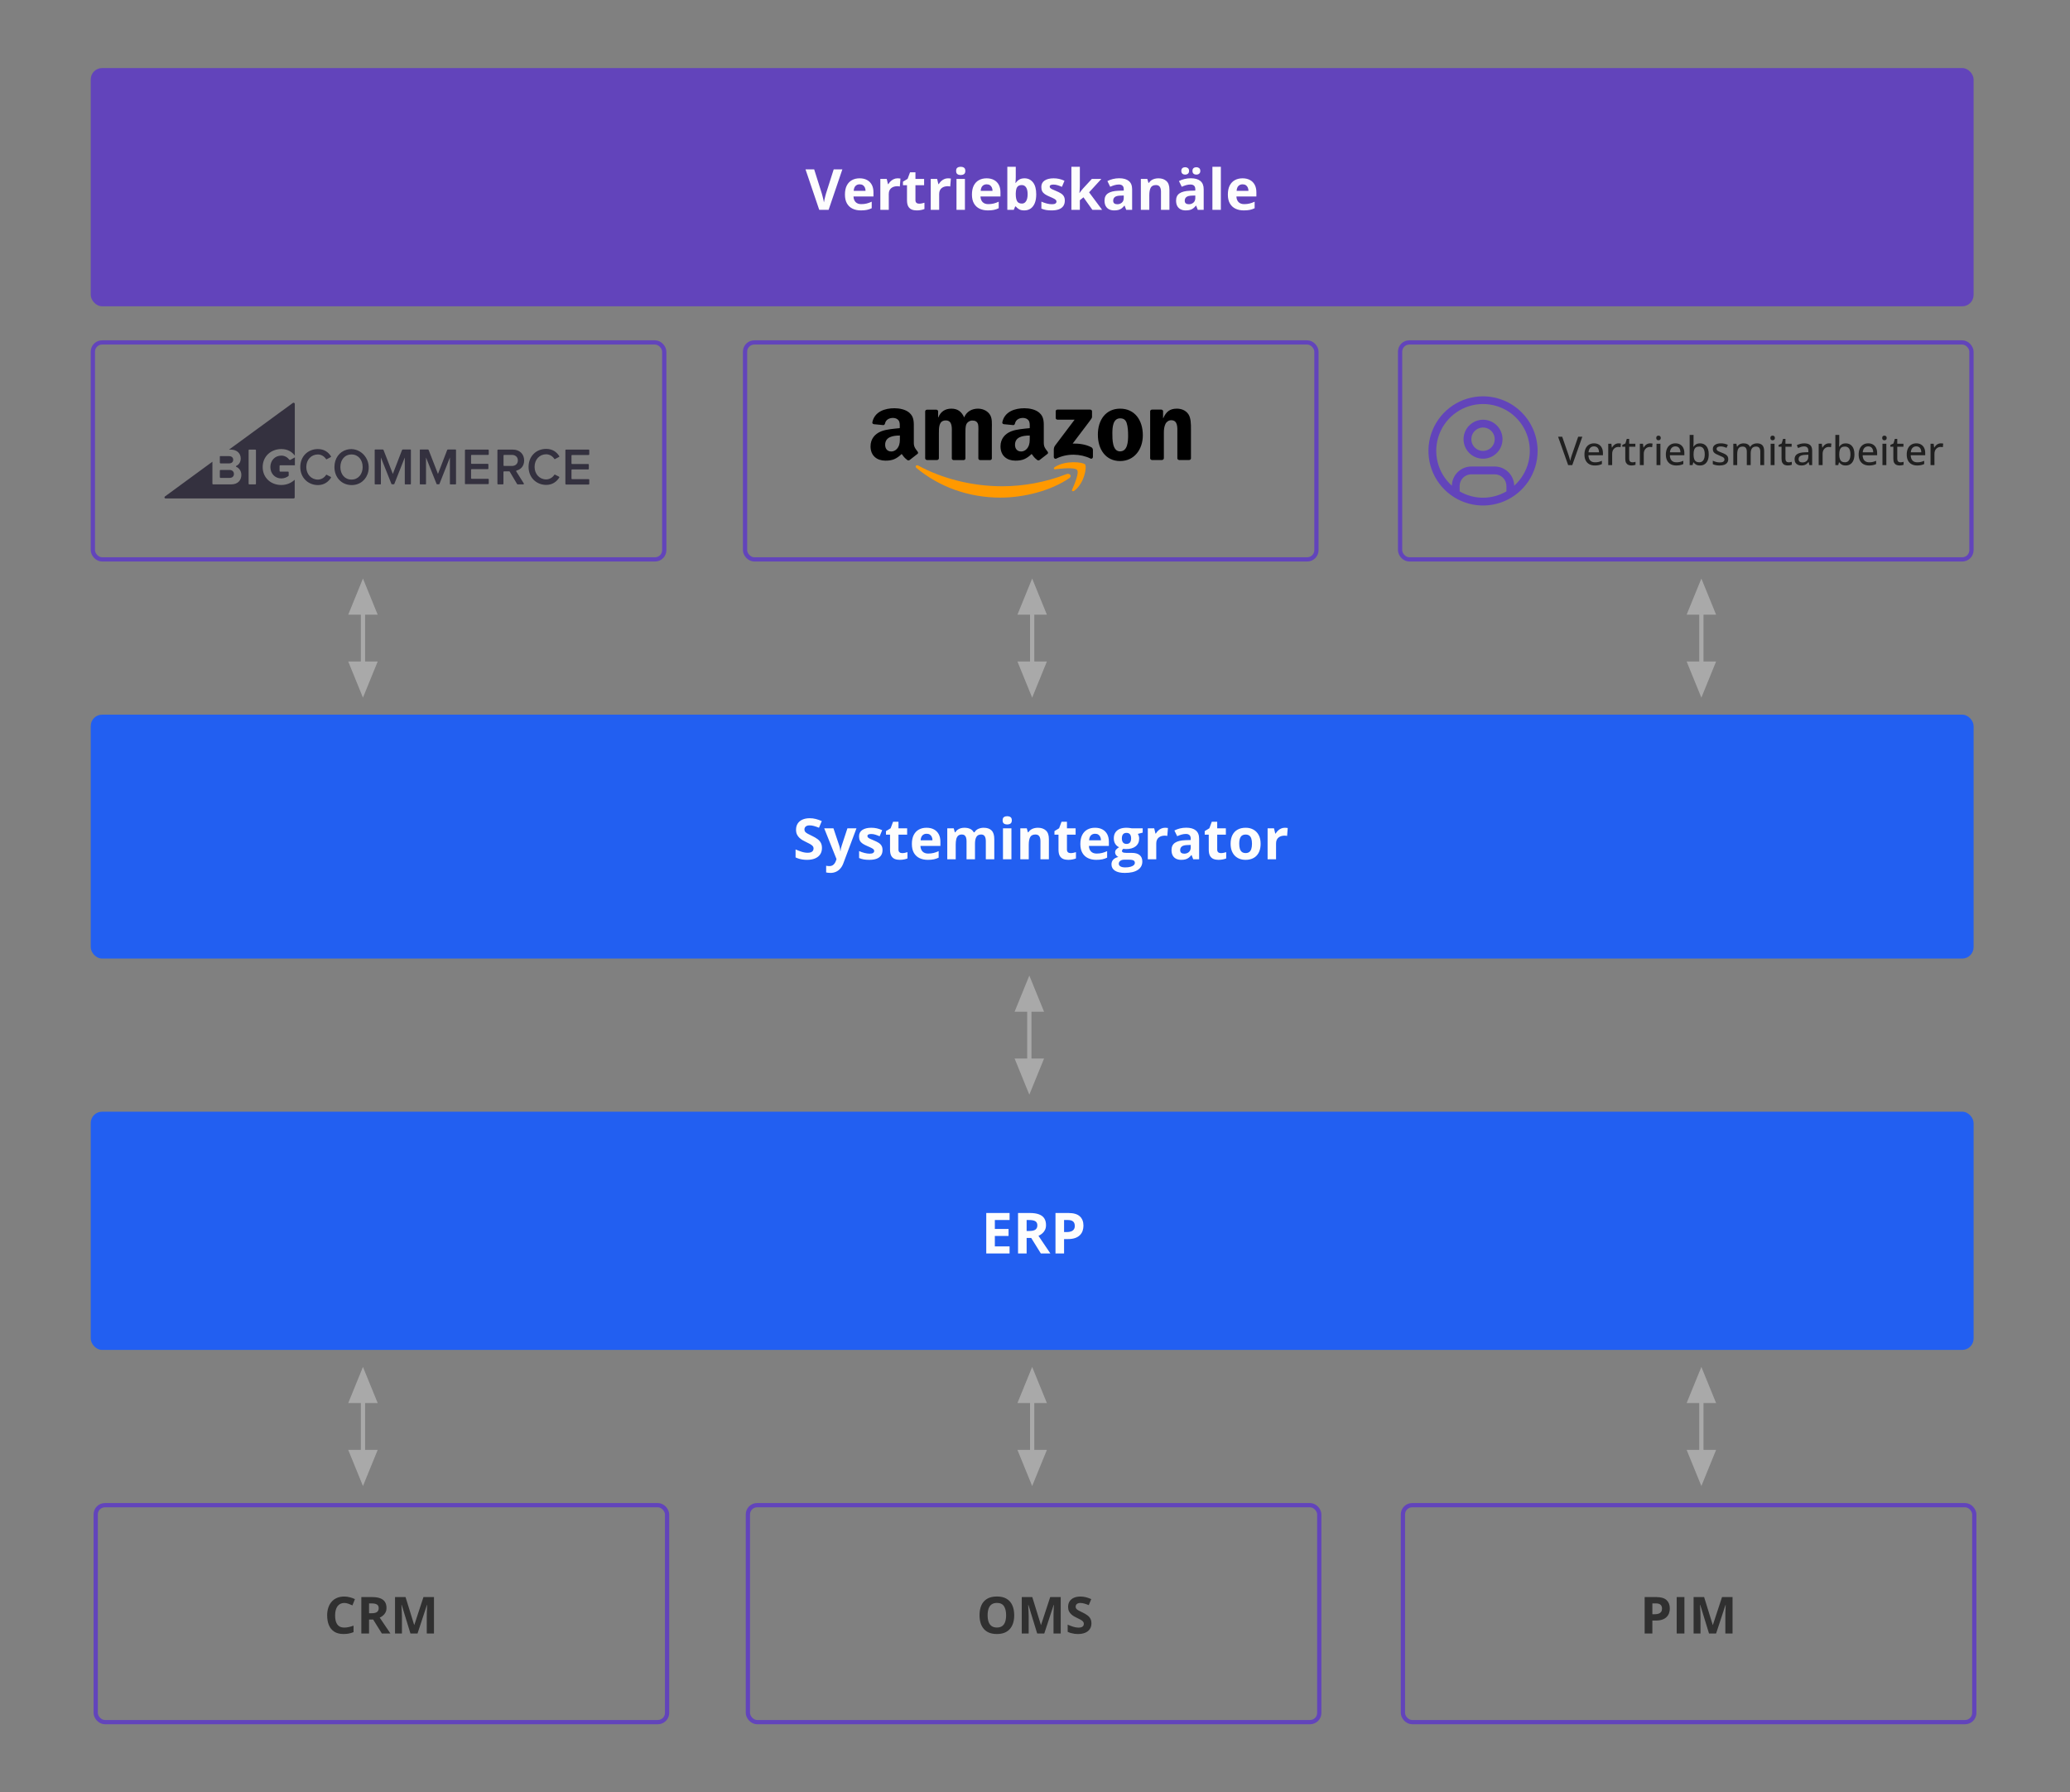
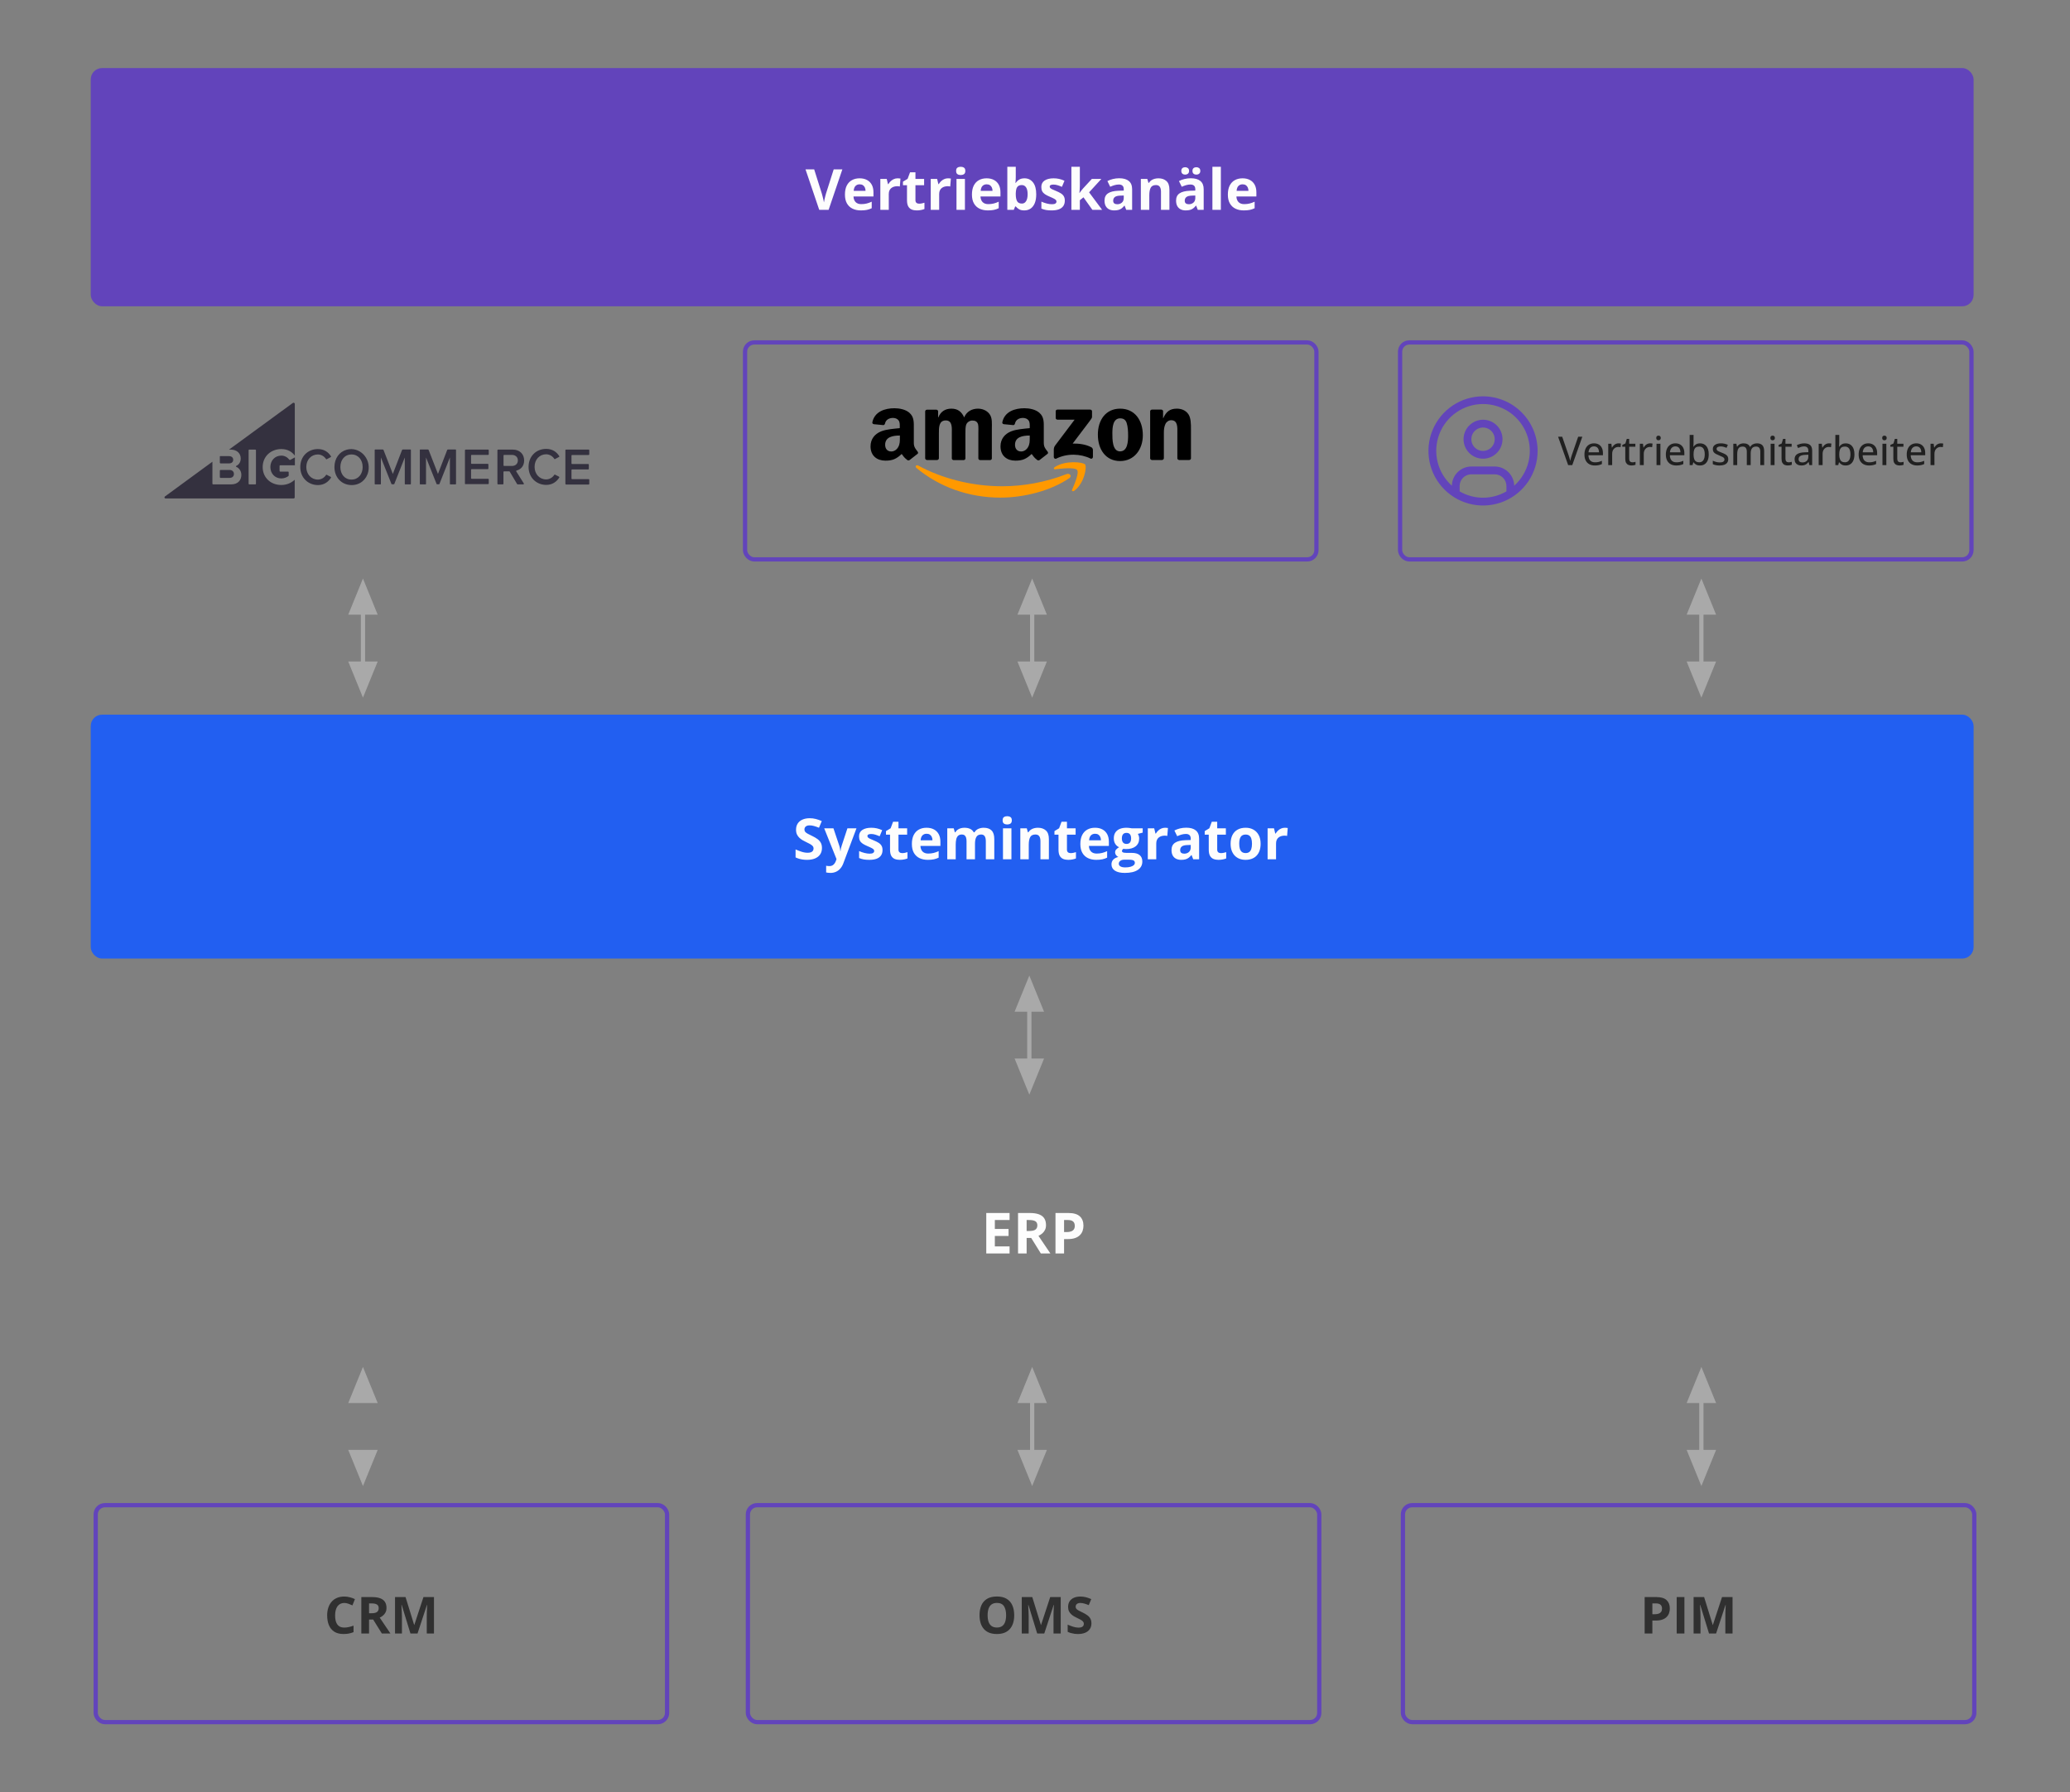
<svg xmlns="http://www.w3.org/2000/svg" width="730" height="632" viewBox="0 0 730 632" fill="none">
  <rect x="0" y="0" width="730" height="632" fill="#808080" stroke="none" />
  <rect x="32" y="24" width="664" height="84" rx="4" fill="#6244BB" />
  <path d="M297.066 59.723L292.213 74H288.912L284.068 59.723H287.125L289.811 68.219C289.856 68.362 289.931 68.632 290.035 69.029C290.139 69.42 290.243 69.837 290.348 70.279C290.458 70.716 290.533 71.077 290.572 71.363C290.611 71.077 290.68 70.716 290.777 70.279C290.882 69.843 290.982 69.43 291.08 69.039C291.184 68.642 291.259 68.368 291.305 68.219L294.01 59.723H297.066ZM303.141 62.877C304.15 62.877 305.019 63.072 305.748 63.463C306.477 63.847 307.04 64.407 307.438 65.143C307.835 65.878 308.033 66.777 308.033 67.838V69.283H300.992C301.025 70.123 301.275 70.784 301.744 71.266C302.219 71.741 302.877 71.978 303.717 71.978C304.413 71.978 305.051 71.907 305.631 71.764C306.21 71.62 306.806 71.406 307.418 71.119V73.424C306.878 73.691 306.311 73.886 305.719 74.01C305.133 74.133 304.42 74.195 303.58 74.195C302.486 74.195 301.516 73.993 300.67 73.59C299.83 73.186 299.169 72.571 298.688 71.744C298.212 70.917 297.975 69.876 297.975 68.619C297.975 67.343 298.189 66.282 298.619 65.436C299.055 64.583 299.661 63.945 300.436 63.522C301.21 63.092 302.112 62.877 303.141 62.877ZM303.16 64.996C302.581 64.996 302.099 65.182 301.715 65.553C301.337 65.924 301.119 66.507 301.061 67.301H305.24C305.234 66.858 305.152 66.464 304.996 66.119C304.846 65.774 304.618 65.501 304.312 65.299C304.013 65.097 303.629 64.996 303.16 64.996ZM316.549 62.877C316.699 62.877 316.871 62.887 317.066 62.906C317.268 62.919 317.431 62.939 317.555 62.965L317.33 65.758C317.232 65.725 317.092 65.703 316.91 65.689C316.734 65.67 316.581 65.66 316.451 65.66C316.067 65.66 315.693 65.709 315.328 65.807C314.97 65.904 314.648 66.064 314.361 66.285C314.075 66.5 313.847 66.787 313.678 67.144C313.515 67.496 313.434 67.929 313.434 68.443V74H310.455V63.082H312.711L313.15 64.918H313.297C313.512 64.547 313.779 64.208 314.098 63.902C314.423 63.59 314.791 63.342 315.201 63.16C315.618 62.971 316.067 62.877 316.549 62.877ZM324.137 71.822C324.462 71.822 324.778 71.79 325.084 71.725C325.396 71.659 325.706 71.578 326.012 71.481V73.697C325.693 73.841 325.296 73.958 324.82 74.049C324.352 74.147 323.837 74.195 323.277 74.195C322.626 74.195 322.04 74.091 321.52 73.883C321.005 73.668 320.598 73.3 320.299 72.779C320.006 72.252 319.859 71.519 319.859 70.582V65.318H318.434V64.059L320.074 63.062L320.934 60.758H322.838V63.082H325.895V65.318H322.838V70.582C322.838 70.999 322.955 71.311 323.189 71.519C323.43 71.721 323.746 71.822 324.137 71.822ZM334.322 62.877C334.472 62.877 334.645 62.887 334.84 62.906C335.042 62.919 335.204 62.939 335.328 62.965L335.104 65.758C335.006 65.725 334.866 65.703 334.684 65.689C334.508 65.67 334.355 65.66 334.225 65.66C333.84 65.66 333.466 65.709 333.102 65.807C332.743 65.904 332.421 66.064 332.135 66.285C331.848 66.5 331.62 66.787 331.451 67.144C331.288 67.496 331.207 67.929 331.207 68.443V74H328.229V63.082H330.484L330.924 64.918H331.07C331.285 64.547 331.552 64.208 331.871 63.902C332.197 63.59 332.564 63.342 332.975 63.16C333.391 62.971 333.84 62.877 334.322 62.877ZM340.289 63.082V74H337.311V63.082H340.289ZM338.805 58.805C339.247 58.805 339.628 58.909 339.947 59.117C340.266 59.319 340.426 59.7 340.426 60.26C340.426 60.813 340.266 61.197 339.947 61.412C339.628 61.62 339.247 61.725 338.805 61.725C338.355 61.725 337.971 61.62 337.652 61.412C337.34 61.197 337.184 60.813 337.184 60.26C337.184 59.7 337.34 59.319 337.652 59.117C337.971 58.909 338.355 58.805 338.805 58.805ZM347.926 62.877C348.935 62.877 349.804 63.072 350.533 63.463C351.262 63.847 351.826 64.407 352.223 65.143C352.62 65.878 352.818 66.777 352.818 67.838V69.283H345.777C345.81 70.123 346.061 70.784 346.529 71.266C347.005 71.741 347.662 71.978 348.502 71.978C349.199 71.978 349.837 71.907 350.416 71.764C350.995 71.62 351.591 71.406 352.203 71.119V73.424C351.663 73.691 351.096 73.886 350.504 74.01C349.918 74.133 349.205 74.195 348.365 74.195C347.271 74.195 346.301 73.993 345.455 73.59C344.615 73.186 343.954 72.571 343.473 71.744C342.997 70.917 342.76 69.876 342.76 68.619C342.76 67.343 342.975 66.282 343.404 65.436C343.84 64.583 344.446 63.945 345.221 63.522C345.995 63.092 346.897 62.877 347.926 62.877ZM347.945 64.996C347.366 64.996 346.884 65.182 346.5 65.553C346.122 65.924 345.904 66.507 345.846 67.301H350.025C350.019 66.858 349.938 66.464 349.781 66.119C349.632 65.774 349.404 65.501 349.098 65.299C348.798 65.097 348.414 64.996 347.945 64.996ZM358.219 58.805V62.34C358.219 62.75 358.206 63.157 358.18 63.56C358.16 63.964 358.134 64.277 358.102 64.498H358.219C358.505 64.049 358.896 63.668 359.391 63.355C359.885 63.036 360.527 62.877 361.314 62.877C362.538 62.877 363.531 63.355 364.293 64.312C365.055 65.269 365.436 66.672 365.436 68.522C365.436 69.765 365.26 70.81 364.908 71.656C364.557 72.496 364.065 73.131 363.434 73.561C362.802 73.984 362.07 74.195 361.236 74.195C360.436 74.195 359.804 74.052 359.342 73.766C358.88 73.479 358.505 73.157 358.219 72.799H358.014L357.516 74H355.24V58.805H358.219ZM360.357 65.26C359.837 65.26 359.423 65.367 359.117 65.582C358.811 65.797 358.587 66.119 358.443 66.549C358.307 66.978 358.232 67.522 358.219 68.18V68.502C358.219 69.563 358.375 70.377 358.688 70.943C359 71.503 359.57 71.783 360.396 71.783C361.008 71.783 361.493 71.5 361.852 70.934C362.216 70.367 362.398 69.55 362.398 68.482C362.398 67.415 362.216 66.611 361.852 66.07C361.487 65.53 360.989 65.26 360.357 65.26ZM375.514 70.758C375.514 71.5 375.338 72.128 374.986 72.643C374.641 73.15 374.124 73.538 373.434 73.805C372.743 74.065 371.884 74.195 370.855 74.195C370.094 74.195 369.439 74.147 368.893 74.049C368.352 73.951 367.805 73.788 367.252 73.561V71.1C367.844 71.367 368.479 71.588 369.156 71.764C369.84 71.933 370.439 72.018 370.953 72.018C371.533 72.018 371.946 71.933 372.193 71.764C372.447 71.588 372.574 71.36 372.574 71.08C372.574 70.898 372.522 70.735 372.418 70.592C372.32 70.442 372.105 70.276 371.773 70.094C371.441 69.905 370.921 69.661 370.211 69.361C369.527 69.075 368.964 68.785 368.521 68.492C368.085 68.199 367.76 67.854 367.545 67.457C367.337 67.053 367.232 66.542 367.232 65.924C367.232 64.915 367.623 64.156 368.404 63.648C369.192 63.134 370.243 62.877 371.559 62.877C372.236 62.877 372.88 62.945 373.492 63.082C374.111 63.219 374.745 63.437 375.396 63.736L374.498 65.885C373.958 65.65 373.447 65.458 372.965 65.309C372.49 65.159 372.005 65.084 371.51 65.084C371.074 65.084 370.745 65.143 370.523 65.26C370.302 65.377 370.191 65.556 370.191 65.797C370.191 65.973 370.247 66.129 370.357 66.266C370.475 66.402 370.696 66.555 371.021 66.725C371.354 66.887 371.839 67.099 372.477 67.359C373.095 67.613 373.632 67.88 374.088 68.16C374.544 68.434 374.895 68.775 375.143 69.186C375.39 69.589 375.514 70.113 375.514 70.758ZM380.816 58.805V65.602C380.816 66.012 380.8 66.422 380.768 66.832C380.735 67.242 380.699 67.652 380.66 68.062H380.699C380.901 67.776 381.106 67.493 381.314 67.213C381.529 66.933 381.757 66.663 381.998 66.402L385.055 63.082H388.414L384.078 67.818L388.678 74H385.24L382.096 69.576L380.816 70.602V74H377.838V58.805H380.816ZM394.713 62.857C396.178 62.857 397.301 63.176 398.082 63.815C398.863 64.453 399.254 65.422 399.254 66.725V74H397.174L396.598 72.516H396.52C396.207 72.906 395.888 73.225 395.562 73.473C395.237 73.72 394.863 73.902 394.439 74.019C394.016 74.137 393.502 74.195 392.896 74.195C392.252 74.195 391.673 74.072 391.158 73.824C390.65 73.577 390.25 73.199 389.957 72.691C389.664 72.177 389.518 71.526 389.518 70.738C389.518 69.579 389.924 68.727 390.738 68.18C391.552 67.626 392.773 67.32 394.4 67.262L396.295 67.203V66.725C396.295 66.152 396.145 65.732 395.846 65.465C395.546 65.198 395.13 65.064 394.596 65.064C394.068 65.064 393.551 65.139 393.043 65.289C392.535 65.439 392.027 65.628 391.52 65.856L390.533 63.844C391.113 63.538 391.76 63.297 392.477 63.121C393.199 62.945 393.945 62.857 394.713 62.857ZM396.295 68.941L395.143 68.981C394.179 69.007 393.508 69.179 393.131 69.498C392.76 69.817 392.574 70.237 392.574 70.758C392.574 71.213 392.708 71.539 392.975 71.734C393.242 71.923 393.59 72.018 394.02 72.018C394.658 72.018 395.195 71.829 395.631 71.451C396.074 71.074 396.295 70.537 396.295 69.84V68.941ZM408.531 62.877C409.697 62.877 410.634 63.196 411.344 63.834C412.053 64.466 412.408 65.481 412.408 66.881V74H409.43V67.623C409.43 66.842 409.286 66.253 409 65.856C408.72 65.458 408.277 65.26 407.672 65.26C406.76 65.26 406.139 65.569 405.807 66.188C405.475 66.806 405.309 67.698 405.309 68.863V74H402.33V63.082H404.605L405.006 64.478H405.172C405.406 64.101 405.696 63.795 406.041 63.56C406.393 63.326 406.78 63.154 407.203 63.043C407.633 62.932 408.076 62.877 408.531 62.877ZM419.947 62.857C421.412 62.857 422.535 63.176 423.316 63.815C424.098 64.453 424.488 65.422 424.488 66.725V74H422.408L421.832 72.516H421.754C421.441 72.906 421.122 73.225 420.797 73.473C420.471 73.72 420.097 73.902 419.674 74.019C419.251 74.137 418.736 74.195 418.131 74.195C417.486 74.195 416.907 74.072 416.393 73.824C415.885 73.577 415.484 73.199 415.191 72.691C414.898 72.177 414.752 71.526 414.752 70.738C414.752 69.579 415.159 68.727 415.973 68.18C416.786 67.626 418.007 67.32 419.635 67.262L421.529 67.203V66.725C421.529 66.152 421.38 65.732 421.08 65.465C420.781 65.198 420.364 65.064 419.83 65.064C419.303 65.064 418.785 65.139 418.277 65.289C417.77 65.439 417.262 65.628 416.754 65.856L415.768 63.844C416.347 63.538 416.995 63.297 417.711 63.121C418.434 62.945 419.179 62.857 419.947 62.857ZM421.529 68.941L420.377 68.981C419.413 69.007 418.743 69.179 418.365 69.498C417.994 69.817 417.809 70.237 417.809 70.758C417.809 71.213 417.942 71.539 418.209 71.734C418.476 71.923 418.824 72.018 419.254 72.018C419.892 72.018 420.429 71.829 420.865 71.451C421.308 71.074 421.529 70.537 421.529 69.84V68.941ZM416.598 60.279C416.598 59.817 416.728 59.482 416.988 59.273C417.255 59.065 417.577 58.961 417.955 58.961C418.326 58.961 418.648 59.065 418.922 59.273C419.195 59.482 419.332 59.817 419.332 60.279C419.332 60.715 419.195 61.041 418.922 61.256C418.648 61.471 418.326 61.578 417.955 61.578C417.577 61.578 417.255 61.471 416.988 61.256C416.728 61.041 416.598 60.715 416.598 60.279ZM420.533 60.279C420.533 59.817 420.663 59.482 420.924 59.273C421.191 59.065 421.52 58.961 421.91 58.961C422.281 58.961 422.604 59.065 422.877 59.273C423.157 59.482 423.297 59.817 423.297 60.279C423.297 60.715 423.157 61.041 422.877 61.256C422.604 61.471 422.281 61.578 421.91 61.578C421.52 61.578 421.191 61.471 420.924 61.256C420.663 61.041 420.533 60.715 420.533 60.279ZM430.543 74H427.564V58.805H430.543V74ZM438.18 62.877C439.189 62.877 440.058 63.072 440.787 63.463C441.516 63.847 442.079 64.407 442.477 65.143C442.874 65.878 443.072 66.777 443.072 67.838V69.283H436.031C436.064 70.123 436.314 70.784 436.783 71.266C437.258 71.741 437.916 71.978 438.756 71.978C439.452 71.978 440.09 71.907 440.67 71.764C441.249 71.62 441.845 71.406 442.457 71.119V73.424C441.917 73.691 441.35 73.886 440.758 74.01C440.172 74.133 439.459 74.195 438.619 74.195C437.525 74.195 436.555 73.993 435.709 73.59C434.869 73.186 434.208 72.571 433.727 71.744C433.251 70.917 433.014 69.876 433.014 68.619C433.014 67.343 433.229 66.282 433.658 65.436C434.094 64.583 434.7 63.945 435.475 63.522C436.249 63.092 437.151 62.877 438.18 62.877ZM438.199 64.996C437.62 64.996 437.138 65.182 436.754 65.553C436.376 65.924 436.158 66.507 436.1 67.301H440.279C440.273 66.858 440.191 66.464 440.035 66.119C439.885 65.774 439.658 65.501 439.352 65.299C439.052 65.097 438.668 64.996 438.199 64.996Z" fill="#FDFDFD" />
-   <rect x="32.75" y="120.75" width="201.5" height="76.5" rx="3.25" stroke="#6244BB" stroke-width="1.5" />
  <rect x="262.75" y="120.75" width="201.5" height="76.5" rx="3.25" stroke="#6244BB" stroke-width="1.5" />
  <rect x="493.75" y="120.75" width="201.5" height="76.5" rx="3.25" stroke="#6244BB" stroke-width="1.5" />
  <path d="M99.218 158.345C101.496 158.345 103.025 159.375 103.962 160.654V142.431C103.962 142.088 103.556 141.869 103.275 142.088L80.776 158.532H81.369C83.71 158.532 84.895 160.03 84.895 161.653C84.895 162.932 84.24 163.868 83.335 164.274C83.179 164.337 83.179 164.555 83.335 164.617C84.365 165.054 85.114 166.146 85.114 167.457C85.114 169.329 83.897 170.796 81.557 170.796H75.16C75.035 170.796 74.91 170.702 74.91 170.546V162.808L58.153 175.071C57.872 175.321 57.997 175.757 58.371 175.757H103.556C103.774 175.757 103.93 175.601 103.93 175.383V169.173C102.713 170.297 101.122 171.014 99.187 171.014C95.567 171.014 92.634 168.518 92.634 164.68C92.665 160.81 95.63 158.345 99.218 158.345ZM90.263 170.577C90.263 170.702 90.169 170.796 90.044 170.796H87.891C87.766 170.796 87.673 170.702 87.673 170.577V158.751C87.673 158.626 87.766 158.532 87.891 158.532H90.044C90.169 158.532 90.263 158.626 90.263 158.751V170.577Z" fill="#34313F" />
  <path d="M77.781 163.401H80.808C81.681 163.401 82.243 162.901 82.243 162.121C82.243 161.372 81.681 160.842 80.808 160.842H77.656C77.594 160.842 77.531 160.904 77.531 160.967V163.182C77.531 163.307 77.656 163.401 77.781 163.401ZM77.781 168.518H80.932C81.9 168.518 82.493 167.988 82.493 167.114C82.493 166.334 81.931 165.71 80.932 165.71H77.781C77.656 165.71 77.531 165.804 77.531 165.96V168.269C77.531 168.394 77.656 168.518 77.781 168.518ZM101.996 162.059C101.403 161.279 100.404 160.655 99.218 160.655C96.972 160.655 95.349 162.371 95.349 164.68C95.349 166.989 96.972 168.706 99.218 168.706C100.248 168.706 101.215 168.269 101.746 167.832C101.777 167.801 101.808 167.738 101.808 167.676V166.49C101.808 166.396 101.715 166.303 101.621 166.303H98.844C98.688 166.303 98.594 166.178 98.594 166.053V164.306C98.594 164.15 98.719 164.056 98.844 164.056H103.993V161.279L102.339 162.184C102.214 162.215 102.058 162.153 101.996 162.059ZM105.896 164.68C105.896 160.904 108.611 158.346 112.106 158.346C114.384 158.346 115.85 159.5 116.724 160.904C116.787 160.998 116.755 161.154 116.631 161.185L115.226 161.934C115.133 161.997 115.008 161.965 114.977 161.872C114.384 160.936 113.292 160.249 112.106 160.249C109.766 160.249 108.018 162.09 108.018 164.68C108.018 167.239 109.766 169.111 112.106 169.111C113.292 169.111 114.384 168.425 114.977 167.489C115.039 167.395 115.133 167.364 115.226 167.426L116.631 168.144C116.755 168.206 116.787 168.331 116.724 168.456C115.819 169.86 114.353 171.046 112.106 171.046C108.611 171.015 105.896 168.425 105.896 164.68ZM117.941 164.68C117.941 161.622 119.689 159.251 122.31 158.564C126.772 157.378 130.86 161.56 129.893 166.209C129.3 169.08 127.022 171.046 123.995 171.046C120.438 171.015 117.941 168.331 117.941 164.68ZM127.895 164.68C127.895 162.153 126.335 160.249 123.964 160.249C121.561 160.249 120.032 162.153 120.032 164.68C120.032 167.208 121.561 169.111 123.964 169.111C126.366 169.111 127.895 167.177 127.895 164.68ZM142.749 170.64V161.31L139.036 170.703C139.036 170.734 138.973 170.765 138.942 170.765H138.162C138.131 170.765 138.068 170.734 138.068 170.703L134.324 161.31V170.64C134.324 170.734 134.261 170.796 134.168 170.796H132.295C132.202 170.796 132.139 170.734 132.139 170.64V158.658C132.139 158.564 132.202 158.502 132.295 158.502H134.979C135.104 158.502 135.197 158.564 135.26 158.689L138.536 167.114L141.782 158.689C141.813 158.564 141.938 158.502 142.062 158.502H144.746C144.84 158.502 144.902 158.564 144.902 158.658V170.64C144.902 170.734 144.84 170.796 144.746 170.796H142.874C142.843 170.796 142.749 170.734 142.749 170.64ZM163.968 170.578V158.751C163.968 158.626 164.062 158.533 164.187 158.533H172.144C172.269 158.533 172.362 158.626 172.362 158.751V160.187C172.362 160.312 172.269 160.405 172.144 160.405H166.34C166.215 160.405 166.121 160.499 166.121 160.624V163.338C166.121 163.463 166.215 163.557 166.34 163.557H172.019C172.144 163.557 172.237 163.65 172.237 163.775V165.211C172.237 165.335 172.144 165.429 172.019 165.429H166.34C166.215 165.429 166.121 165.523 166.121 165.648V168.612C166.121 168.737 166.215 168.83 166.34 168.83H172.144C172.269 168.83 172.362 168.924 172.362 169.049V170.484C172.362 170.609 172.269 170.703 172.144 170.703H164.187C164.062 170.796 163.968 170.703 163.968 170.578ZM182.348 170.671L179.758 166.303C179.726 166.24 179.633 166.209 179.57 166.209H177.761C177.636 166.209 177.542 166.303 177.542 166.428V170.578C177.542 170.703 177.449 170.796 177.324 170.796H175.639C175.514 170.796 175.42 170.703 175.42 170.578V158.751C175.42 158.626 175.514 158.533 175.639 158.533H180.819C183.253 158.533 184.844 160.093 184.844 162.371C184.844 164.399 183.596 165.554 182.223 165.897C182.067 165.928 182.004 166.084 182.067 166.24C182.566 167.052 184.126 169.548 184.719 170.453C184.813 170.609 184.719 170.796 184.532 170.796H182.566C182.473 170.796 182.41 170.765 182.348 170.671ZM182.629 162.34C182.629 161.154 181.755 160.405 180.538 160.405H177.792C177.667 160.405 177.573 160.499 177.573 160.624V164.087C177.573 164.212 177.667 164.306 177.792 164.306H180.538C181.755 164.306 182.629 163.557 182.629 162.34ZM199.385 170.578V158.751C199.385 158.626 199.479 158.533 199.604 158.533H207.592C207.717 158.533 207.811 158.626 207.811 158.751V160.218C207.811 160.343 207.717 160.436 207.592 160.436H201.757C201.632 160.436 201.539 160.53 201.539 160.655V163.401C201.539 163.526 201.632 163.619 201.757 163.619H207.436C207.561 163.619 207.655 163.713 207.655 163.838V165.304C207.655 165.429 207.561 165.523 207.436 165.523H201.757C201.632 165.523 201.539 165.616 201.539 165.741V168.737C201.539 168.862 201.632 168.955 201.757 168.955H207.592C207.717 168.955 207.811 169.049 207.811 169.174V170.64C207.811 170.765 207.717 170.859 207.592 170.859H199.604C199.479 170.796 199.385 170.703 199.385 170.578ZM186.404 164.618C186.404 160.842 189.119 158.283 192.614 158.283C194.892 158.283 196.359 159.438 197.232 160.842C197.295 160.936 197.264 161.092 197.139 161.123L195.734 161.872C195.641 161.934 195.516 161.903 195.485 161.809C194.892 160.873 193.8 160.187 192.614 160.187C190.274 160.187 188.526 162.028 188.526 164.618C188.526 167.177 190.274 169.049 192.614 169.049C193.8 169.049 194.892 168.362 195.485 167.426C195.547 167.333 195.641 167.301 195.734 167.364L197.139 168.081C197.264 168.144 197.295 168.269 197.232 168.394C196.327 169.798 194.861 170.984 192.614 170.984C189.119 170.952 186.404 168.394 186.404 164.618ZM158.663 170.64V161.31L154.95 170.703C154.95 170.734 154.888 170.765 154.856 170.765H154.076C154.045 170.765 153.983 170.734 153.983 170.703L150.238 161.31V170.64C150.238 170.734 150.176 170.796 150.082 170.796H148.21C148.116 170.796 148.054 170.734 148.054 170.64V158.658C148.054 158.564 148.116 158.502 148.21 158.502H150.893C151.018 158.502 151.112 158.564 151.174 158.689L154.451 167.114L157.696 158.689C157.727 158.564 157.852 158.502 157.977 158.502H160.66C160.754 158.502 160.816 158.564 160.816 158.658V170.64C160.816 170.734 160.754 170.796 160.66 170.796H158.788C158.726 170.796 158.663 170.734 158.663 170.64Z" fill="#34313F" />
  <path fill-rule="evenodd" clip-rule="evenodd" d="M377.1 168.6C370.558 173.081 361.042 175.469 352.834 175.469C341.336 175.469 331.027 171.539 323.177 165C322.582 164.486 323.098 163.788 323.851 164.192C332.296 168.747 342.724 171.465 353.508 171.465C360.764 171.465 368.773 170.069 376.148 167.167C377.258 166.763 378.17 167.865 377.1 168.6Z" fill="#FF9900" />
  <path fill-rule="evenodd" clip-rule="evenodd" d="M379.835 165.699C379.003 164.707 374.285 165.221 372.183 165.478C371.549 165.552 371.43 165.037 372.025 164.67C375.791 162.209 381.937 162.944 382.651 163.752C383.364 164.56 382.452 170.29 378.923 173.008C378.368 173.412 377.853 173.192 378.091 172.641C378.884 170.804 380.668 166.727 379.835 165.699Z" fill="#FF9900" />
  <path fill-rule="evenodd" clip-rule="evenodd" d="M372.302 147.405V145.017C372.302 144.65 372.58 144.43 372.936 144.43H384.435C384.792 144.43 385.109 144.687 385.109 145.017V147.038C385.109 147.368 384.792 147.809 384.236 148.544L378.289 156.405C380.509 156.368 382.849 156.662 384.831 157.69C385.267 157.911 385.386 158.278 385.426 158.609V161.143C385.426 161.511 385.029 161.915 384.593 161.694C381.065 159.968 376.346 159.784 372.461 161.731C372.064 161.915 371.628 161.547 371.628 161.18V158.756C371.628 158.388 371.628 157.727 372.064 157.139L378.963 147.993H372.976C372.619 147.993 372.302 147.736 372.302 147.405ZM330.393 162.209H326.904C326.587 162.172 326.309 161.951 326.269 161.658V145.054C326.269 144.724 326.587 144.466 326.944 144.466H330.195C330.552 144.466 330.789 144.724 330.829 145.017V147.185H330.908C331.741 145.091 333.367 144.099 335.508 144.099C337.688 144.099 339.076 145.091 340.028 147.185C340.86 145.091 342.803 144.099 344.865 144.099C346.332 144.099 347.918 144.65 348.909 145.936C350.019 147.332 349.781 149.352 349.781 151.152V161.658C349.781 161.988 349.464 162.245 349.107 162.245H345.658C345.301 162.209 345.024 161.951 345.024 161.658V152.842C345.024 152.144 345.103 150.38 344.944 149.719C344.667 148.617 343.913 148.287 342.882 148.287C342.05 148.287 341.138 148.801 340.781 149.646C340.424 150.491 340.464 151.886 340.464 152.842V161.658C340.464 161.988 340.147 162.245 339.79 162.245H336.301C335.944 162.209 335.666 161.951 335.666 161.658V152.842C335.666 151.005 335.984 148.25 333.525 148.25C331.027 148.25 331.107 150.895 331.107 152.842V161.658C331.067 161.951 330.789 162.209 330.393 162.209ZM395.021 144.099C400.215 144.099 403.03 148.213 403.03 153.466C403.03 158.535 399.938 162.576 395.021 162.576C389.946 162.576 387.171 158.462 387.171 153.319C387.131 148.14 389.946 144.099 395.021 144.099ZM395.021 147.515C392.444 147.515 392.285 150.785 392.285 152.805C392.285 154.825 392.246 159.16 394.981 159.16C397.678 159.16 397.836 155.67 397.836 153.539C397.836 152.144 397.757 150.454 397.321 149.132C396.924 147.956 396.131 147.515 395.021 147.515ZM409.731 162.209H406.242C405.885 162.172 405.607 161.915 405.607 161.621V144.981C405.647 144.687 405.925 144.43 406.281 144.43H409.533C409.85 144.43 410.088 144.65 410.167 144.907V147.442H410.246C411.238 145.164 412.586 144.099 415.004 144.099C416.551 144.099 418.097 144.613 419.088 146.046C420 147.368 420 149.609 420 151.225V161.694C419.96 161.988 419.683 162.209 419.326 162.209H415.837C415.52 162.172 415.242 161.951 415.202 161.694V152.658C415.202 150.821 415.44 148.176 413.022 148.176C412.189 148.176 411.396 148.691 411 149.499C410.524 150.527 410.445 151.519 410.445 152.658V161.621C410.405 161.951 410.088 162.209 409.731 162.209ZM363.143 154.274C363.143 155.523 363.183 156.588 362.509 157.727C361.954 158.645 361.081 159.196 360.09 159.196C358.742 159.196 357.949 158.241 357.949 156.845C357.949 154.09 360.606 153.576 363.143 153.576V154.274ZM366.672 162.172C366.434 162.355 366.117 162.392 365.839 162.245C364.689 161.364 364.452 160.923 363.817 160.078C361.914 161.878 360.526 162.429 358.068 162.429C355.134 162.429 352.834 160.739 352.834 157.396C352.834 154.752 354.381 152.988 356.561 152.107C358.465 151.335 361.121 151.189 363.143 150.968V150.564C363.143 149.793 363.222 148.874 362.707 148.213C362.271 147.625 361.478 147.368 360.764 147.368C359.416 147.368 358.227 147.993 357.949 149.315C357.87 149.609 357.672 149.903 357.354 149.903L353.984 149.572C353.707 149.499 353.389 149.315 353.469 148.911C354.262 145.091 357.949 143.952 361.28 143.952C362.985 143.952 365.205 144.356 366.553 145.568C368.258 147.038 368.099 149.021 368.099 151.152V156.184C368.099 157.69 368.773 158.352 369.408 159.196C369.646 159.49 369.685 159.858 369.408 160.041C368.654 160.592 367.386 161.621 366.672 162.172ZM317.348 154.274C317.348 155.523 317.388 156.588 316.714 157.727C316.159 158.645 315.287 159.196 314.295 159.196C312.947 159.196 312.154 158.241 312.154 156.845C312.154 154.09 314.811 153.576 317.348 153.576V154.274ZM320.838 162.172C320.6 162.355 320.282 162.392 320.005 162.245C318.855 161.364 318.617 160.923 317.983 160.078C316.08 161.878 314.692 162.429 312.234 162.429C309.3 162.429 307 160.739 307 157.396C307 154.752 308.546 152.988 310.727 152.107C312.63 151.335 315.287 151.189 317.309 150.968V150.564C317.309 149.793 317.388 148.874 316.873 148.213C316.436 147.625 315.644 147.368 314.93 147.368C313.582 147.368 312.392 147.993 312.115 149.315C312.035 149.609 311.837 149.903 311.52 149.903L308.15 149.572C307.872 149.499 307.555 149.315 307.634 148.911C308.427 145.091 312.115 143.952 315.445 143.952C317.15 143.952 319.371 144.356 320.719 145.568C322.424 147.038 322.265 149.021 322.265 151.152V156.184C322.265 157.69 322.939 158.352 323.573 159.196C323.811 159.49 323.851 159.858 323.573 160.041C322.82 160.592 321.551 161.621 320.838 162.172Z" fill="black" />
  <path d="M128 211V237" stroke="#A9A9A9" stroke-width="1.5" />
  <path d="M128 204L133.196 216.75H122.804L128 204Z" fill="#A9A9A9" />
  <path d="M128 246L122.804 233.25H133.196L128 246Z" fill="#A9A9A9" />
  <path d="M364 211V237" stroke="#A9A9A9" stroke-width="1.5" />
  <path d="M364 204L369.196 216.75H358.804L364 204Z" fill="#A9A9A9" />
  <path d="M364 246L358.804 233.25H369.196L364 246Z" fill="#A9A9A9" />
  <path d="M363 351V377" stroke="#A9A9A9" stroke-width="1.5" />
  <path d="M363 344L368.196 356.75H357.804L363 344Z" fill="#A9A9A9" />
  <path d="M363 386L357.804 373.25H368.196L363 386Z" fill="#A9A9A9" />
  <path d="M600 211V237" stroke="#A9A9A9" stroke-width="1.5" />
  <path d="M600 204L605.196 216.75H594.804L600 204Z" fill="#A9A9A9" />
  <path d="M600 246L594.804 233.25H605.196L600 246Z" fill="#A9A9A9" />
-   <path d="M128 489V515" stroke="#A9A9A9" stroke-width="1.5" />
  <path d="M128 482L133.196 494.75H122.804L128 482Z" fill="#A9A9A9" />
  <path d="M128 524L122.804 511.25H133.196L128 524Z" fill="#A9A9A9" />
  <path d="M364 489V515" stroke="#A9A9A9" stroke-width="1.5" />
  <path d="M364 482L369.196 494.75H358.804L364 482Z" fill="#A9A9A9" />
  <path d="M364 524L358.804 511.25H369.196L364 524Z" fill="#A9A9A9" />
  <path d="M600 489V515" stroke="#A9A9A9" stroke-width="1.5" />
  <path d="M600 482L605.196 494.75H594.804L600 482Z" fill="#A9A9A9" />
  <path d="M600 524L594.804 511.25H605.196L600 524Z" fill="#A9A9A9" />
  <rect x="32" y="252" width="664" height="86" rx="4" fill="#225FF1" />
  <path d="M289.871 299.035C289.871 299.882 289.666 300.617 289.256 301.242C288.846 301.867 288.247 302.349 287.459 302.688C286.678 303.026 285.727 303.195 284.607 303.195C284.113 303.195 283.628 303.163 283.152 303.098C282.684 303.033 282.231 302.938 281.795 302.814C281.365 302.684 280.955 302.525 280.564 302.336V299.523C281.242 299.823 281.945 300.093 282.674 300.334C283.403 300.575 284.126 300.695 284.842 300.695C285.337 300.695 285.734 300.63 286.033 300.5C286.339 300.37 286.561 300.191 286.697 299.963C286.834 299.735 286.902 299.475 286.902 299.182C286.902 298.824 286.782 298.518 286.541 298.264C286.3 298.01 285.968 297.772 285.545 297.551C285.128 297.329 284.656 297.092 284.129 296.838C283.797 296.682 283.436 296.493 283.045 296.271C282.654 296.044 282.283 295.767 281.932 295.441C281.58 295.116 281.29 294.722 281.062 294.26C280.841 293.791 280.73 293.231 280.73 292.58C280.73 291.727 280.926 290.998 281.316 290.393C281.707 289.787 282.264 289.325 282.986 289.006C283.715 288.68 284.575 288.518 285.564 288.518C286.307 288.518 287.013 288.605 287.684 288.781C288.361 288.951 289.067 289.198 289.803 289.523L288.826 291.877C288.169 291.61 287.579 291.405 287.059 291.262C286.538 291.112 286.007 291.037 285.467 291.037C285.089 291.037 284.767 291.099 284.5 291.223C284.233 291.34 284.031 291.509 283.895 291.73C283.758 291.945 283.689 292.196 283.689 292.482C283.689 292.821 283.787 293.107 283.982 293.342C284.184 293.57 284.484 293.791 284.881 294.006C285.285 294.221 285.786 294.471 286.385 294.758C287.114 295.103 287.736 295.464 288.25 295.842C288.771 296.213 289.171 296.652 289.451 297.16C289.731 297.661 289.871 298.286 289.871 299.035ZM290.662 292.082H293.924L295.984 298.225C296.049 298.42 296.105 298.618 296.15 298.82C296.196 299.022 296.235 299.23 296.268 299.445C296.3 299.66 296.326 299.885 296.346 300.119H296.404C296.443 299.768 296.495 299.439 296.561 299.133C296.632 298.827 296.72 298.524 296.824 298.225L298.846 292.082H302.039L297.42 304.396C297.14 305.152 296.775 305.78 296.326 306.281C295.877 306.789 295.359 307.17 294.773 307.424C294.194 307.678 293.556 307.805 292.859 307.805C292.521 307.805 292.228 307.785 291.98 307.746C291.733 307.714 291.521 307.678 291.346 307.639V305.275C291.482 305.308 291.655 305.337 291.863 305.363C292.072 305.389 292.29 305.402 292.518 305.402C292.934 305.402 293.292 305.314 293.592 305.139C293.891 304.963 294.142 304.725 294.344 304.426C294.546 304.133 294.705 303.811 294.822 303.459L294.998 302.922L290.662 292.082ZM311.229 299.758C311.229 300.5 311.053 301.128 310.701 301.643C310.356 302.15 309.839 302.538 309.148 302.805C308.458 303.065 307.599 303.195 306.57 303.195C305.809 303.195 305.154 303.146 304.607 303.049C304.067 302.951 303.52 302.788 302.967 302.561V300.1C303.559 300.367 304.194 300.588 304.871 300.764C305.555 300.933 306.154 301.018 306.668 301.018C307.247 301.018 307.661 300.933 307.908 300.764C308.162 300.588 308.289 300.36 308.289 300.08C308.289 299.898 308.237 299.735 308.133 299.592C308.035 299.442 307.82 299.276 307.488 299.094C307.156 298.905 306.635 298.661 305.926 298.361C305.242 298.075 304.679 297.785 304.236 297.492C303.8 297.199 303.475 296.854 303.26 296.457C303.051 296.053 302.947 295.542 302.947 294.924C302.947 293.915 303.338 293.156 304.119 292.648C304.907 292.134 305.958 291.877 307.273 291.877C307.951 291.877 308.595 291.945 309.207 292.082C309.826 292.219 310.46 292.437 311.111 292.736L310.213 294.885C309.673 294.65 309.161 294.458 308.68 294.309C308.204 294.159 307.719 294.084 307.225 294.084C306.788 294.084 306.46 294.143 306.238 294.26C306.017 294.377 305.906 294.556 305.906 294.797C305.906 294.973 305.962 295.129 306.072 295.266C306.189 295.402 306.411 295.555 306.736 295.725C307.068 295.887 307.553 296.099 308.191 296.359C308.81 296.613 309.347 296.88 309.803 297.16C310.258 297.434 310.61 297.775 310.857 298.186C311.105 298.589 311.229 299.113 311.229 299.758ZM318.152 300.822C318.478 300.822 318.794 300.79 319.1 300.725C319.412 300.66 319.721 300.578 320.027 300.48V302.697C319.708 302.84 319.311 302.958 318.836 303.049C318.367 303.146 317.853 303.195 317.293 303.195C316.642 303.195 316.056 303.091 315.535 302.883C315.021 302.668 314.614 302.3 314.314 301.779C314.021 301.252 313.875 300.52 313.875 299.582V294.318H312.449V293.059L314.09 292.062L314.949 289.758H316.854V292.082H319.91V294.318H316.854V299.582C316.854 299.999 316.971 300.311 317.205 300.52C317.446 300.721 317.762 300.822 318.152 300.822ZM326.746 291.877C327.755 291.877 328.624 292.072 329.354 292.463C330.083 292.847 330.646 293.407 331.043 294.143C331.44 294.878 331.639 295.777 331.639 296.838V298.283H324.598C324.63 299.123 324.881 299.784 325.35 300.266C325.825 300.741 326.482 300.979 327.322 300.979C328.019 300.979 328.657 300.907 329.236 300.764C329.816 300.62 330.411 300.406 331.023 300.119V302.424C330.483 302.691 329.917 302.886 329.324 303.01C328.738 303.133 328.025 303.195 327.186 303.195C326.092 303.195 325.122 302.993 324.275 302.59C323.436 302.186 322.775 301.571 322.293 300.744C321.818 299.917 321.58 298.876 321.58 297.619C321.58 296.343 321.795 295.282 322.225 294.436C322.661 293.583 323.266 292.945 324.041 292.521C324.816 292.092 325.717 291.877 326.746 291.877ZM326.766 293.996C326.186 293.996 325.704 294.182 325.32 294.553C324.943 294.924 324.725 295.507 324.666 296.301H328.846C328.839 295.858 328.758 295.464 328.602 295.119C328.452 294.774 328.224 294.501 327.918 294.299C327.618 294.097 327.234 293.996 326.766 293.996ZM346.883 291.877C348.12 291.877 349.054 292.196 349.686 292.834C350.324 293.465 350.643 294.481 350.643 295.881V303H347.654V296.623C347.654 295.842 347.521 295.253 347.254 294.855C346.987 294.458 346.574 294.26 346.014 294.26C345.226 294.26 344.666 294.543 344.334 295.109C344.002 295.669 343.836 296.473 343.836 297.521V303H340.857V296.623C340.857 296.102 340.799 295.666 340.682 295.314C340.564 294.963 340.385 294.699 340.145 294.523C339.904 294.348 339.594 294.26 339.217 294.26C338.663 294.26 338.227 294.4 337.908 294.68C337.596 294.953 337.371 295.36 337.234 295.9C337.104 296.434 337.039 297.089 337.039 297.863V303H334.061V292.082H336.336L336.736 293.479H336.902C337.124 293.101 337.4 292.795 337.732 292.561C338.071 292.326 338.442 292.154 338.846 292.043C339.249 291.932 339.66 291.877 340.076 291.877C340.877 291.877 341.554 292.007 342.107 292.268C342.667 292.528 343.097 292.932 343.396 293.479H343.66C343.986 292.919 344.445 292.512 345.037 292.258C345.636 292.004 346.251 291.877 346.883 291.877ZM356.688 292.082V303H353.709V292.082H356.688ZM355.203 287.805C355.646 287.805 356.027 287.909 356.346 288.117C356.665 288.319 356.824 288.7 356.824 289.26C356.824 289.813 356.665 290.197 356.346 290.412C356.027 290.62 355.646 290.725 355.203 290.725C354.754 290.725 354.37 290.62 354.051 290.412C353.738 290.197 353.582 289.813 353.582 289.26C353.582 288.7 353.738 288.319 354.051 288.117C354.37 287.909 354.754 287.805 355.203 287.805ZM366.023 291.877C367.189 291.877 368.126 292.196 368.836 292.834C369.546 293.465 369.9 294.481 369.9 295.881V303H366.922V296.623C366.922 295.842 366.779 295.253 366.492 294.855C366.212 294.458 365.77 294.26 365.164 294.26C364.253 294.26 363.631 294.569 363.299 295.188C362.967 295.806 362.801 296.698 362.801 297.863V303H359.822V292.082H362.098L362.498 293.479H362.664C362.898 293.101 363.188 292.795 363.533 292.561C363.885 292.326 364.272 292.154 364.695 292.043C365.125 291.932 365.568 291.877 366.023 291.877ZM377.566 300.822C377.892 300.822 378.208 300.79 378.514 300.725C378.826 300.66 379.135 300.578 379.441 300.48V302.697C379.122 302.84 378.725 302.958 378.25 303.049C377.781 303.146 377.267 303.195 376.707 303.195C376.056 303.195 375.47 303.091 374.949 302.883C374.435 302.668 374.028 302.3 373.729 301.779C373.436 301.252 373.289 300.52 373.289 299.582V294.318H371.863V293.059L373.504 292.062L374.363 289.758H376.268V292.082H379.324V294.318H376.268V299.582C376.268 299.999 376.385 300.311 376.619 300.52C376.86 300.721 377.176 300.822 377.566 300.822ZM386.16 291.877C387.169 291.877 388.038 292.072 388.768 292.463C389.497 292.847 390.06 293.407 390.457 294.143C390.854 294.878 391.053 295.777 391.053 296.838V298.283H384.012C384.044 299.123 384.295 299.784 384.764 300.266C385.239 300.741 385.896 300.979 386.736 300.979C387.433 300.979 388.071 300.907 388.65 300.764C389.23 300.62 389.826 300.406 390.438 300.119V302.424C389.897 302.691 389.331 302.886 388.738 303.01C388.152 303.133 387.439 303.195 386.6 303.195C385.506 303.195 384.536 302.993 383.689 302.59C382.85 302.186 382.189 301.571 381.707 300.744C381.232 299.917 380.994 298.876 380.994 297.619C380.994 296.343 381.209 295.282 381.639 294.436C382.075 293.583 382.68 292.945 383.455 292.521C384.23 292.092 385.132 291.877 386.16 291.877ZM386.18 293.996C385.6 293.996 385.118 294.182 384.734 294.553C384.357 294.924 384.139 295.507 384.08 296.301H388.26C388.253 295.858 388.172 295.464 388.016 295.119C387.866 294.774 387.638 294.501 387.332 294.299C387.033 294.097 386.648 293.996 386.18 293.996ZM396.668 307.805C395.145 307.805 393.979 307.538 393.172 307.004C392.371 306.477 391.971 305.734 391.971 304.777C391.971 304.12 392.176 303.57 392.586 303.127C392.996 302.684 393.598 302.368 394.393 302.18C394.087 302.049 393.82 301.838 393.592 301.545C393.364 301.245 393.25 300.93 393.25 300.598C393.25 300.181 393.37 299.836 393.611 299.562C393.852 299.283 394.201 299.009 394.656 298.742C394.083 298.495 393.628 298.098 393.289 297.551C392.957 297.004 392.791 296.359 392.791 295.617C392.791 294.823 392.964 294.149 393.309 293.596C393.66 293.036 394.168 292.609 394.832 292.316C395.503 292.023 396.316 291.877 397.273 291.877C397.475 291.877 397.71 291.89 397.977 291.916C398.243 291.942 398.488 291.971 398.709 292.004C398.937 292.036 399.09 292.062 399.168 292.082H402.977V293.596L401.268 294.035C401.424 294.276 401.541 294.533 401.619 294.807C401.697 295.08 401.736 295.37 401.736 295.676C401.736 296.848 401.326 297.762 400.506 298.42C399.692 299.071 398.559 299.396 397.107 299.396C396.762 299.377 396.437 299.351 396.131 299.318C395.981 299.436 395.867 299.559 395.789 299.689C395.711 299.82 395.672 299.956 395.672 300.1C395.672 300.243 395.73 300.363 395.848 300.461C395.971 300.552 396.154 300.624 396.395 300.676C396.642 300.721 396.948 300.744 397.312 300.744H399.168C400.366 300.744 401.277 301.001 401.902 301.516C402.534 302.03 402.85 302.785 402.85 303.781C402.85 305.057 402.316 306.047 401.248 306.75C400.187 307.453 398.66 307.805 396.668 307.805ZM396.795 305.861C397.505 305.861 398.113 305.793 398.621 305.656C399.135 305.526 399.529 305.337 399.803 305.09C400.076 304.849 400.213 304.559 400.213 304.221C400.213 303.947 400.132 303.729 399.969 303.566C399.812 303.41 399.572 303.299 399.246 303.234C398.927 303.169 398.517 303.137 398.016 303.137H396.473C396.108 303.137 395.779 303.195 395.486 303.312C395.2 303.43 394.972 303.592 394.803 303.801C394.633 304.016 394.549 304.263 394.549 304.543C394.549 304.953 394.744 305.275 395.135 305.51C395.532 305.744 396.085 305.861 396.795 305.861ZM397.273 297.58C397.833 297.58 398.243 297.408 398.504 297.062C398.764 296.717 398.895 296.249 398.895 295.656C398.895 294.999 398.758 294.507 398.484 294.182C398.217 293.85 397.814 293.684 397.273 293.684C396.727 293.684 396.316 293.85 396.043 294.182C395.77 294.507 395.633 294.999 395.633 295.656C395.633 296.249 395.766 296.717 396.033 297.062C396.307 297.408 396.72 297.58 397.273 297.58ZM410.877 291.877C411.027 291.877 411.199 291.887 411.395 291.906C411.596 291.919 411.759 291.939 411.883 291.965L411.658 294.758C411.561 294.725 411.421 294.702 411.238 294.689C411.062 294.67 410.91 294.66 410.779 294.66C410.395 294.66 410.021 294.709 409.656 294.807C409.298 294.904 408.976 295.064 408.689 295.285C408.403 295.5 408.175 295.786 408.006 296.145C407.843 296.496 407.762 296.929 407.762 297.443V303H404.783V292.082H407.039L407.479 293.918H407.625C407.84 293.547 408.107 293.208 408.426 292.902C408.751 292.59 409.119 292.342 409.529 292.16C409.946 291.971 410.395 291.877 410.877 291.877ZM418.338 291.857C419.803 291.857 420.926 292.176 421.707 292.814C422.488 293.452 422.879 294.423 422.879 295.725V303H420.799L420.223 301.516H420.145C419.832 301.906 419.513 302.225 419.188 302.473C418.862 302.72 418.488 302.902 418.064 303.02C417.641 303.137 417.127 303.195 416.521 303.195C415.877 303.195 415.298 303.072 414.783 302.824C414.275 302.577 413.875 302.199 413.582 301.691C413.289 301.177 413.143 300.526 413.143 299.738C413.143 298.579 413.549 297.727 414.363 297.18C415.177 296.626 416.398 296.32 418.025 296.262L419.92 296.203V295.725C419.92 295.152 419.77 294.732 419.471 294.465C419.171 294.198 418.755 294.064 418.221 294.064C417.693 294.064 417.176 294.139 416.668 294.289C416.16 294.439 415.652 294.628 415.145 294.855L414.158 292.844C414.738 292.538 415.385 292.297 416.102 292.121C416.824 291.945 417.57 291.857 418.338 291.857ZM419.92 297.941L418.768 297.98C417.804 298.007 417.133 298.179 416.756 298.498C416.385 298.817 416.199 299.237 416.199 299.758C416.199 300.214 416.333 300.539 416.6 300.734C416.867 300.923 417.215 301.018 417.645 301.018C418.283 301.018 418.82 300.829 419.256 300.451C419.699 300.074 419.92 299.536 419.92 298.84V297.941ZM430.555 300.822C430.88 300.822 431.196 300.79 431.502 300.725C431.814 300.66 432.124 300.578 432.43 300.48V302.697C432.111 302.84 431.714 302.958 431.238 303.049C430.77 303.146 430.255 303.195 429.695 303.195C429.044 303.195 428.458 303.091 427.938 302.883C427.423 302.668 427.016 302.3 426.717 301.779C426.424 301.252 426.277 300.52 426.277 299.582V294.318H424.852V293.059L426.492 292.062L427.352 289.758H429.256V292.082H432.312V294.318H429.256V299.582C429.256 299.999 429.373 300.311 429.607 300.52C429.848 300.721 430.164 300.822 430.555 300.822ZM444.568 297.521C444.568 298.433 444.445 299.24 444.197 299.943C443.956 300.646 443.602 301.242 443.133 301.73C442.671 302.212 442.111 302.577 441.453 302.824C440.802 303.072 440.066 303.195 439.246 303.195C438.478 303.195 437.771 303.072 437.127 302.824C436.489 302.577 435.932 302.212 435.457 301.73C434.988 301.242 434.624 300.646 434.363 299.943C434.109 299.24 433.982 298.433 433.982 297.521C433.982 296.311 434.197 295.285 434.627 294.445C435.057 293.605 435.669 292.967 436.463 292.531C437.257 292.095 438.204 291.877 439.305 291.877C440.327 291.877 441.232 292.095 442.02 292.531C442.814 292.967 443.436 293.605 443.885 294.445C444.34 295.285 444.568 296.311 444.568 297.521ZM437.02 297.521C437.02 298.238 437.098 298.84 437.254 299.328C437.41 299.816 437.654 300.184 437.986 300.432C438.318 300.679 438.751 300.803 439.285 300.803C439.812 300.803 440.239 300.679 440.564 300.432C440.896 300.184 441.137 299.816 441.287 299.328C441.443 298.84 441.521 298.238 441.521 297.521C441.521 296.799 441.443 296.2 441.287 295.725C441.137 295.243 440.896 294.882 440.564 294.641C440.232 294.4 439.799 294.279 439.266 294.279C438.478 294.279 437.905 294.549 437.547 295.09C437.195 295.63 437.02 296.441 437.02 297.521ZM453.123 291.877C453.273 291.877 453.445 291.887 453.641 291.906C453.842 291.919 454.005 291.939 454.129 291.965L453.904 294.758C453.807 294.725 453.667 294.702 453.484 294.689C453.309 294.67 453.156 294.66 453.025 294.66C452.641 294.66 452.267 294.709 451.902 294.807C451.544 294.904 451.222 295.064 450.936 295.285C450.649 295.5 450.421 295.786 450.252 296.145C450.089 296.496 450.008 296.929 450.008 297.443V303H447.029V292.082H449.285L449.725 293.918H449.871C450.086 293.547 450.353 293.208 450.672 292.902C450.997 292.59 451.365 292.342 451.775 292.16C452.192 291.971 452.641 291.877 453.123 291.877Z" fill="#FDFDFD" />
-   <rect x="32" y="392" width="664" height="84" rx="4" fill="#225FF1" />
  <path d="M356.033 442H347.811V427.723H356.033V430.203H350.838V433.338H355.672V435.818H350.838V439.5H356.033V442ZM363.182 427.723C364.477 427.723 365.545 427.879 366.385 428.191C367.231 428.504 367.859 428.976 368.27 429.607C368.68 430.239 368.885 431.036 368.885 432C368.885 432.651 368.761 433.221 368.514 433.709C368.266 434.197 367.941 434.611 367.537 434.949C367.133 435.288 366.697 435.564 366.229 435.779L370.428 442H367.068L363.66 436.521H362.049V442H359.021V427.723H363.182ZM362.967 430.203H362.049V434.061H363.025C364.028 434.061 364.744 433.895 365.174 433.562C365.61 433.224 365.828 432.729 365.828 432.078C365.828 431.401 365.594 430.919 365.125 430.633C364.663 430.346 363.943 430.203 362.967 430.203ZM376.785 427.723C378.628 427.723 379.972 428.12 380.818 428.914C381.665 429.702 382.088 430.789 382.088 432.176C382.088 432.801 381.993 433.4 381.805 433.973C381.616 434.539 381.307 435.044 380.877 435.486C380.454 435.929 379.887 436.281 379.178 436.541C378.468 436.795 377.592 436.922 376.551 436.922H375.252V442H372.225V427.723H376.785ZM376.629 430.203H375.252V434.441H376.248C376.814 434.441 377.306 434.367 377.723 434.217C378.139 434.067 378.462 433.833 378.689 433.514C378.917 433.195 379.031 432.785 379.031 432.283C379.031 431.58 378.836 431.059 378.445 430.721C378.055 430.376 377.449 430.203 376.629 430.203Z" fill="#FDFDFD" />
  <rect x="33.75" y="530.75" width="201.5" height="76.5" rx="3.25" stroke="#6244BB" stroke-width="1.5" />
  <rect x="263.75" y="530.75" width="201.5" height="76.5" rx="3.25" stroke="#6244BB" stroke-width="1.5" />
  <rect x="494.75" y="530.75" width="201.5" height="76.5" rx="3.25" stroke="#6244BB" stroke-width="1.5" />
  <path d="M121.404 565.233C120.883 565.233 120.42 565.336 120.016 565.541C119.617 565.74 119.28 566.03 119.005 566.411C118.735 566.792 118.53 567.252 118.39 567.791C118.249 568.33 118.179 568.937 118.179 569.61C118.179 570.519 118.29 571.295 118.513 571.939C118.741 572.578 119.093 573.067 119.567 573.407C120.042 573.741 120.654 573.908 121.404 573.908C121.926 573.908 122.447 573.85 122.969 573.732C123.496 573.615 124.067 573.448 124.683 573.231V575.517C124.114 575.751 123.555 575.918 123.004 576.018C122.453 576.123 121.835 576.176 121.149 576.176C119.825 576.176 118.735 575.903 117.88 575.358C117.03 574.808 116.4 574.04 115.99 573.056C115.58 572.065 115.375 570.911 115.375 569.593C115.375 568.62 115.507 567.729 115.771 566.921C116.034 566.112 116.421 565.412 116.931 564.82C117.44 564.229 118.07 563.771 118.82 563.449C119.57 563.127 120.432 562.966 121.404 562.966C122.043 562.966 122.682 563.048 123.32 563.212C123.965 563.37 124.58 563.59 125.166 563.871L124.287 566.086C123.807 565.857 123.323 565.658 122.837 565.488C122.351 565.318 121.873 565.233 121.404 565.233ZM131.169 563.15C132.335 563.15 133.296 563.291 134.052 563.572C134.813 563.854 135.379 564.278 135.748 564.847C136.117 565.415 136.302 566.133 136.302 567C136.302 567.586 136.19 568.099 135.968 568.538C135.745 568.978 135.452 569.35 135.089 569.654C134.726 569.959 134.333 570.208 133.911 570.401L137.69 576H134.667L131.6 571.069H130.149V576H127.425V563.15H131.169ZM130.976 565.383H130.149V568.854H131.028C131.931 568.854 132.575 568.705 132.962 568.406C133.354 568.102 133.551 567.656 133.551 567.07C133.551 566.461 133.34 566.027 132.918 565.77C132.502 565.512 131.854 565.383 130.976 565.383ZM144.748 576L141.654 565.919H141.575C141.587 566.159 141.604 566.522 141.628 567.009C141.657 567.489 141.684 568.002 141.707 568.547C141.73 569.092 141.742 569.584 141.742 570.023V576H139.308V563.15H143.017L146.058 572.977H146.11L149.336 563.15H153.045V576H150.505V569.918C150.505 569.514 150.511 569.048 150.522 568.521C150.54 567.993 150.561 567.492 150.584 567.018C150.607 566.537 150.625 566.177 150.637 565.937H150.558L147.244 576H144.748Z" fill="#303030" />
  <path d="M357.67 569.558C357.67 570.548 357.547 571.45 357.301 572.265C357.055 573.073 356.68 573.771 356.176 574.356C355.678 574.942 355.045 575.394 354.277 575.71C353.51 576.021 352.602 576.176 351.553 576.176C350.504 576.176 349.596 576.021 348.828 575.71C348.061 575.394 347.425 574.942 346.921 574.356C346.423 573.771 346.051 573.07 345.805 572.256C345.559 571.441 345.436 570.536 345.436 569.54C345.436 568.21 345.652 567.053 346.086 566.068C346.525 565.078 347.199 564.311 348.107 563.766C349.016 563.221 350.17 562.948 351.57 562.948C352.965 562.948 354.11 563.221 355.007 563.766C355.909 564.311 356.577 565.078 357.011 566.068C357.45 567.059 357.67 568.222 357.67 569.558ZM348.292 569.558C348.292 570.454 348.403 571.228 348.626 571.878C348.854 572.522 349.209 573.021 349.689 573.372C350.17 573.718 350.791 573.891 351.553 573.891C352.326 573.891 352.953 573.718 353.434 573.372C353.914 573.021 354.263 572.522 354.479 571.878C354.702 571.228 354.813 570.454 354.813 569.558C354.813 568.21 354.562 567.149 354.058 566.376C353.554 565.603 352.725 565.216 351.57 565.216C350.803 565.216 350.176 565.392 349.689 565.743C349.209 566.089 348.854 566.587 348.626 567.237C348.403 567.882 348.292 568.655 348.292 569.558ZM365.773 576L362.68 565.919H362.601C362.612 566.159 362.63 566.522 362.653 567.009C362.683 567.489 362.709 568.002 362.732 568.547C362.756 569.092 362.768 569.584 362.768 570.023V576H360.333V563.15H364.042L367.083 572.977H367.136L370.361 563.15H374.07V576H371.53V569.918C371.53 569.514 371.536 569.048 371.548 568.521C371.565 567.993 371.586 567.492 371.609 567.018C371.633 566.537 371.65 566.177 371.662 565.937H371.583L368.27 576H365.773ZM384.898 572.432C384.898 573.193 384.714 573.855 384.345 574.418C383.976 574.98 383.437 575.414 382.728 575.719C382.024 576.023 381.169 576.176 380.161 576.176C379.716 576.176 379.279 576.146 378.852 576.088C378.43 576.029 378.022 575.944 377.63 575.833C377.243 575.716 376.874 575.572 376.522 575.402V572.871C377.132 573.141 377.765 573.384 378.421 573.601C379.077 573.817 379.728 573.926 380.372 573.926C380.817 573.926 381.175 573.867 381.444 573.75C381.72 573.633 381.919 573.472 382.042 573.267C382.165 573.062 382.227 572.827 382.227 572.563C382.227 572.241 382.118 571.966 381.901 571.737C381.685 571.509 381.386 571.295 381.005 571.096C380.63 570.896 380.205 570.683 379.73 570.454C379.432 570.313 379.106 570.144 378.755 569.944C378.403 569.739 378.069 569.49 377.753 569.197C377.437 568.904 377.176 568.55 376.971 568.134C376.771 567.712 376.672 567.208 376.672 566.622C376.672 565.854 376.848 565.198 377.199 564.653C377.551 564.108 378.052 563.692 378.702 563.405C379.358 563.112 380.132 562.966 381.022 562.966C381.69 562.966 382.326 563.045 382.93 563.203C383.539 563.355 384.175 563.578 384.837 563.871L383.958 565.989C383.366 565.749 382.836 565.564 382.367 565.436C381.898 565.301 381.421 565.233 380.935 565.233C380.595 565.233 380.305 565.289 380.064 565.4C379.824 565.506 379.643 565.658 379.52 565.857C379.396 566.051 379.335 566.276 379.335 566.534C379.335 566.839 379.423 567.097 379.599 567.308C379.78 567.513 380.05 567.712 380.407 567.905C380.771 568.099 381.222 568.324 381.761 568.582C382.417 568.893 382.977 569.218 383.439 569.558C383.908 569.892 384.269 570.287 384.521 570.744C384.772 571.195 384.898 571.758 384.898 572.432Z" fill="#303030" />
  <path d="M584.101 563.15C585.759 563.15 586.969 563.508 587.73 564.223C588.492 564.932 588.873 565.91 588.873 567.158C588.873 567.721 588.788 568.26 588.618 568.775C588.448 569.285 588.17 569.739 587.783 570.138C587.402 570.536 586.893 570.853 586.254 571.087C585.615 571.315 584.827 571.43 583.89 571.43H582.721V576H579.996V563.15H584.101ZM583.96 565.383H582.721V569.197H583.617C584.127 569.197 584.569 569.13 584.944 568.995C585.319 568.86 585.609 568.649 585.814 568.362C586.02 568.075 586.122 567.706 586.122 567.255C586.122 566.622 585.946 566.153 585.595 565.849C585.243 565.538 584.698 565.383 583.96 565.383ZM591.299 576V563.15H594.023V576H591.299ZM602.698 576L599.604 565.919H599.525C599.537 566.159 599.555 566.522 599.578 567.009C599.607 567.489 599.634 568.002 599.657 568.547C599.681 569.092 599.692 569.584 599.692 570.023V576H597.258V563.15H600.967L604.008 572.977H604.061L607.286 563.15H610.995V576H608.455V569.918C608.455 569.514 608.461 569.048 608.473 568.521C608.49 567.993 608.511 567.492 608.534 567.018C608.558 566.537 608.575 566.177 608.587 565.937H608.508L605.194 576H602.698Z" fill="#303030" />
  <path d="M558.014 154.006L554.473 164H553.017L549.476 154.006H550.925L553.146 160.432C553.229 160.655 553.306 160.892 553.379 161.143C553.452 161.389 553.52 161.635 553.584 161.881C553.648 162.127 553.7 162.353 553.741 162.558C553.782 162.353 553.832 162.127 553.892 161.881C553.955 161.635 554.026 161.386 554.104 161.136C554.181 160.881 554.258 160.639 554.336 160.411L556.551 154.006H558.014ZM562.143 156.33C562.799 156.33 563.362 156.471 563.831 156.754C564.3 157.032 564.66 157.426 564.911 157.937C565.162 158.447 565.287 159.049 565.287 159.741V160.521H560.174C560.188 161.327 560.395 161.947 560.796 162.38C561.197 162.808 561.76 163.022 562.484 163.022C562.963 163.022 563.389 162.977 563.763 162.886C564.136 162.795 564.524 162.66 564.925 162.482V163.638C564.547 163.811 564.166 163.936 563.783 164.014C563.405 164.096 562.951 164.137 562.423 164.137C561.694 164.137 561.053 163.991 560.502 163.699C559.955 163.408 559.529 162.977 559.224 162.407C558.918 161.833 558.766 161.127 558.766 160.288C558.766 159.459 558.905 158.75 559.183 158.162C559.461 157.57 559.853 157.116 560.358 156.802C560.864 156.487 561.459 156.33 562.143 156.33ZM562.136 157.396C561.58 157.396 561.133 157.579 560.796 157.943C560.459 158.303 560.26 158.821 560.201 159.495H563.906C563.902 159.08 563.836 158.716 563.708 158.401C563.58 158.087 563.387 157.841 563.127 157.663C562.872 157.485 562.541 157.396 562.136 157.396ZM570.783 156.33C570.92 156.33 571.068 156.339 571.228 156.357C571.387 156.371 571.524 156.389 571.638 156.412L571.494 157.69C571.385 157.663 571.257 157.64 571.111 157.622C570.97 157.604 570.838 157.595 570.715 157.595C570.423 157.595 570.145 157.649 569.881 157.759C569.617 157.868 569.384 158.028 569.184 158.237C568.983 158.442 568.826 158.695 568.712 158.996C568.598 159.292 568.541 159.632 568.541 160.015V164H567.16V156.467H568.268L568.432 157.827H568.493C568.648 157.554 568.835 157.303 569.054 157.075C569.277 156.847 569.532 156.667 569.819 156.535C570.111 156.398 570.432 156.33 570.783 156.33ZM575.664 163.022C575.86 163.022 576.058 163.007 576.259 162.975C576.459 162.938 576.632 162.893 576.778 162.838V163.891C576.623 163.959 576.416 164.016 576.156 164.062C575.901 164.112 575.639 164.137 575.37 164.137C574.96 164.137 574.589 164.066 574.256 163.925C573.923 163.784 573.657 163.542 573.456 163.2C573.26 162.858 573.162 162.384 573.162 161.778V157.526H572.116V156.891L573.21 156.385L573.695 154.758H574.543V156.467H576.724V157.526H574.543V161.758C574.543 162.182 574.643 162.498 574.844 162.708C575.049 162.918 575.322 163.022 575.664 163.022ZM581.926 156.33C582.062 156.33 582.211 156.339 582.37 156.357C582.53 156.371 582.666 156.389 582.78 156.412L582.637 157.69C582.527 157.663 582.4 157.64 582.254 157.622C582.113 157.604 581.98 157.595 581.857 157.595C581.566 157.595 581.288 157.649 581.023 157.759C580.759 157.868 580.527 158.028 580.326 158.237C580.126 158.442 579.968 158.695 579.854 158.996C579.741 159.292 579.684 159.632 579.684 160.015V164H578.303V156.467H579.41L579.574 157.827H579.636C579.791 157.554 579.978 157.303 580.196 157.075C580.42 156.847 580.675 156.667 580.962 156.535C581.254 156.398 581.575 156.33 581.926 156.33ZM585.556 156.467V164H584.182V156.467H585.556ZM584.879 153.616C585.098 153.616 585.285 153.68 585.439 153.808C585.599 153.935 585.679 154.143 585.679 154.43C585.679 154.717 585.599 154.926 585.439 155.059C585.285 155.186 585.098 155.25 584.879 155.25C584.656 155.25 584.466 155.186 584.312 155.059C584.161 154.926 584.086 154.717 584.086 154.43C584.086 154.143 584.161 153.935 584.312 153.808C584.466 153.68 584.656 153.616 584.879 153.616ZM590.854 156.33C591.51 156.33 592.073 156.471 592.542 156.754C593.011 157.032 593.371 157.426 593.622 157.937C593.873 158.447 593.998 159.049 593.998 159.741V160.521H588.885C588.898 161.327 589.106 161.947 589.507 162.38C589.908 162.808 590.471 163.022 591.195 163.022C591.674 163.022 592.1 162.977 592.474 162.886C592.847 162.795 593.235 162.66 593.636 162.482V163.638C593.257 163.811 592.877 163.936 592.494 164.014C592.116 164.096 591.662 164.137 591.134 164.137C590.405 164.137 589.764 163.991 589.213 163.699C588.666 163.408 588.24 162.977 587.935 162.407C587.629 161.833 587.477 161.127 587.477 160.288C587.477 159.459 587.616 158.75 587.894 158.162C588.172 157.57 588.563 157.116 589.069 156.802C589.575 156.487 590.17 156.33 590.854 156.33ZM590.847 157.396C590.291 157.396 589.844 157.579 589.507 157.943C589.17 158.303 588.971 158.821 588.912 159.495H592.617C592.613 159.08 592.547 158.716 592.419 158.401C592.291 158.087 592.098 157.841 591.838 157.663C591.583 157.485 591.252 157.396 590.847 157.396ZM597.245 153.363V155.975C597.245 156.275 597.236 156.569 597.218 156.856C597.204 157.144 597.19 157.365 597.177 157.52H597.245C597.45 157.191 597.74 156.913 598.113 156.686C598.492 156.453 598.977 156.337 599.569 156.337C600.485 156.337 601.219 156.665 601.771 157.321C602.322 157.973 602.598 158.941 602.598 160.227C602.598 161.074 602.47 161.79 602.215 162.373C601.964 162.956 601.609 163.396 601.148 163.692C600.693 163.989 600.155 164.137 599.535 164.137C598.947 164.137 598.471 164.03 598.106 163.815C597.742 163.597 597.457 163.337 597.252 163.036H597.149L596.89 164H595.871V153.363H597.245ZM599.262 157.465C598.765 157.465 598.368 157.563 598.072 157.759C597.781 157.955 597.571 158.251 597.443 158.647C597.316 159.044 597.25 159.543 597.245 160.145V160.247C597.245 161.14 597.391 161.824 597.683 162.298C597.974 162.772 598.503 163.009 599.269 163.009C599.897 163.009 600.374 162.767 600.697 162.284C601.025 161.801 601.189 161.111 601.189 160.213C601.189 159.301 601.028 158.616 600.704 158.155C600.381 157.695 599.9 157.465 599.262 157.465ZM609.481 161.895C609.481 162.382 609.361 162.795 609.119 163.132C608.882 163.465 608.536 163.715 608.08 163.884C607.624 164.052 607.077 164.137 606.439 164.137C605.911 164.137 605.455 164.096 605.072 164.014C604.689 163.936 604.343 163.822 604.033 163.672V162.455C604.366 162.615 604.751 162.756 605.188 162.879C605.626 163.002 606.054 163.063 606.474 163.063C607.062 163.063 607.485 162.97 607.745 162.783C608.009 162.596 608.142 162.343 608.142 162.024C608.142 161.838 608.089 161.674 607.984 161.532C607.88 161.386 607.695 161.243 607.431 161.102C607.171 160.956 606.797 160.789 606.31 160.603C605.831 160.416 605.421 160.229 605.079 160.042C604.742 159.855 604.484 159.63 604.307 159.365C604.129 159.101 604.04 158.759 604.04 158.34C604.04 157.688 604.3 157.191 604.819 156.85C605.343 156.503 606.034 156.33 606.891 156.33C607.346 156.33 607.775 156.376 608.176 156.467C608.581 156.558 608.969 156.686 609.338 156.85L608.894 157.909C608.565 157.768 608.228 157.652 607.882 157.561C607.535 157.465 607.182 157.417 606.822 157.417C606.353 157.417 605.993 157.492 605.742 157.643C605.496 157.793 605.373 158 605.373 158.265C605.373 158.47 605.43 158.641 605.544 158.777C605.662 158.914 605.858 159.049 606.132 159.181C606.405 159.308 606.774 159.461 607.239 159.639C607.7 159.812 608.096 159.992 608.429 160.179C608.766 160.366 609.026 160.593 609.208 160.862C609.39 161.131 609.481 161.475 609.481 161.895ZM619.612 156.33C620.446 156.33 621.075 156.549 621.499 156.986C621.927 157.419 622.142 158.114 622.142 159.071V164H620.781V159.242C620.781 158.65 620.658 158.205 620.412 157.909C620.171 157.613 619.808 157.465 619.325 157.465C618.642 157.465 618.147 157.672 617.842 158.087C617.541 158.497 617.391 159.101 617.391 159.898V164H616.023V159.242C616.023 158.846 615.969 158.518 615.859 158.258C615.75 157.993 615.588 157.795 615.374 157.663C615.16 157.531 614.889 157.465 614.561 157.465C614.091 157.465 613.715 157.567 613.433 157.772C613.155 157.973 612.952 158.271 612.824 158.668C612.701 159.064 612.64 159.55 612.64 160.124V164H611.266V156.467H612.353L612.551 157.506H612.626C612.776 157.246 612.965 157.03 613.193 156.856C613.426 156.683 613.683 156.553 613.966 156.467C614.248 156.376 614.547 156.33 614.861 156.33C615.426 156.33 615.903 156.433 616.29 156.638C616.677 156.843 616.962 157.155 617.145 157.574H617.233C617.475 157.15 617.808 156.838 618.231 156.638C618.66 156.433 619.12 156.33 619.612 156.33ZM625.806 156.467V164H624.432V156.467H625.806ZM625.129 153.616C625.348 153.616 625.535 153.68 625.689 153.808C625.849 153.935 625.929 154.143 625.929 154.43C625.929 154.717 625.849 154.926 625.689 155.059C625.535 155.186 625.348 155.25 625.129 155.25C624.906 155.25 624.716 155.186 624.562 155.059C624.411 154.926 624.336 154.717 624.336 154.43C624.336 154.143 624.411 153.935 624.562 153.808C624.716 153.68 624.906 153.616 625.129 153.616ZM630.775 163.022C630.971 163.022 631.17 163.007 631.37 162.975C631.571 162.938 631.744 162.893 631.89 162.838V163.891C631.735 163.959 631.527 164.016 631.268 164.062C631.012 164.112 630.75 164.137 630.481 164.137C630.071 164.137 629.7 164.066 629.367 163.925C629.035 163.784 628.768 163.542 628.567 163.2C628.371 162.858 628.273 162.384 628.273 161.778V157.526H627.228V156.891L628.321 156.385L628.807 154.758H629.654V156.467H631.835V157.526H629.654V161.758C629.654 162.182 629.755 162.498 629.955 162.708C630.16 162.918 630.434 163.022 630.775 163.022ZM636.299 156.337C637.229 156.337 637.924 156.544 638.384 156.959C638.844 157.369 639.074 158.019 639.074 158.907V164H638.09L637.823 162.906H637.769C637.559 163.18 637.34 163.408 637.112 163.59C636.884 163.772 636.62 163.909 636.319 164C636.023 164.091 635.661 164.137 635.232 164.137C634.777 164.137 634.371 164.055 634.016 163.891C633.66 163.727 633.38 163.48 633.175 163.152C632.974 162.82 632.874 162.398 632.874 161.888C632.874 161.122 633.168 160.541 633.756 160.145C634.344 159.748 635.235 159.532 636.429 159.495L637.728 159.44V159.017C637.728 158.429 637.595 158.014 637.331 157.772C637.071 157.531 636.707 157.41 636.237 157.41C635.85 157.41 635.479 157.467 635.123 157.581C634.768 157.69 634.426 157.823 634.098 157.978L633.66 156.979C634.016 156.797 634.419 156.645 634.87 156.521C635.326 156.398 635.802 156.337 636.299 156.337ZM637.714 160.343L636.661 160.391C635.791 160.423 635.178 160.568 634.822 160.828C634.471 161.083 634.296 161.441 634.296 161.901C634.296 162.302 634.417 162.596 634.658 162.783C634.9 162.97 635.219 163.063 635.615 163.063C636.226 163.063 636.727 162.893 637.119 162.551C637.516 162.204 637.714 161.694 637.714 161.02V160.343ZM644.994 156.33C645.131 156.33 645.279 156.339 645.438 156.357C645.598 156.371 645.735 156.389 645.849 156.412L645.705 157.69C645.596 157.663 645.468 157.64 645.322 157.622C645.181 157.604 645.049 157.595 644.926 157.595C644.634 157.595 644.356 157.649 644.092 157.759C643.827 157.868 643.595 158.028 643.395 158.237C643.194 158.442 643.037 158.695 642.923 158.996C642.809 159.292 642.752 159.632 642.752 160.015V164H641.371V156.467H642.479L642.643 157.827H642.704C642.859 157.554 643.046 157.303 643.265 157.075C643.488 156.847 643.743 156.667 644.03 156.535C644.322 156.398 644.643 156.33 644.994 156.33ZM648.624 153.363V155.975C648.624 156.275 648.615 156.569 648.597 156.856C648.583 157.144 648.569 157.365 648.556 157.52H648.624C648.829 157.191 649.118 156.913 649.492 156.686C649.87 156.453 650.356 156.337 650.948 156.337C651.864 156.337 652.598 156.665 653.149 157.321C653.701 157.973 653.977 158.941 653.977 160.227C653.977 161.074 653.849 161.79 653.594 162.373C653.343 162.956 652.988 163.396 652.527 163.692C652.072 163.989 651.534 164.137 650.914 164.137C650.326 164.137 649.85 164.03 649.485 163.815C649.121 163.597 648.836 163.337 648.631 163.036H648.528L648.269 164H647.25V153.363H648.624ZM650.641 157.465C650.144 157.465 649.747 157.563 649.451 157.759C649.16 157.955 648.95 158.251 648.822 158.647C648.695 159.044 648.629 159.543 648.624 160.145V160.247C648.624 161.14 648.77 161.824 649.062 162.298C649.353 162.772 649.882 163.009 650.647 163.009C651.276 163.009 651.753 162.767 652.076 162.284C652.404 161.801 652.568 161.111 652.568 160.213C652.568 159.301 652.407 158.616 652.083 158.155C651.759 157.695 651.279 157.465 650.641 157.465ZM658.844 156.33C659.5 156.33 660.063 156.471 660.532 156.754C661.002 157.032 661.362 157.426 661.612 157.937C661.863 158.447 661.988 159.049 661.988 159.741V160.521H656.875C656.889 161.327 657.096 161.947 657.497 162.38C657.898 162.808 658.461 163.022 659.186 163.022C659.664 163.022 660.09 162.977 660.464 162.886C660.838 162.795 661.225 162.66 661.626 162.482V163.638C661.248 163.811 660.867 163.936 660.484 164.014C660.106 164.096 659.653 164.137 659.124 164.137C658.395 164.137 657.755 163.991 657.203 163.699C656.656 163.408 656.23 162.977 655.925 162.407C655.619 161.833 655.467 161.127 655.467 160.288C655.467 159.459 655.606 158.75 655.884 158.162C656.162 157.57 656.554 157.116 657.06 156.802C657.565 156.487 658.16 156.33 658.844 156.33ZM658.837 157.396C658.281 157.396 657.834 157.579 657.497 157.943C657.16 158.303 656.962 158.821 656.902 159.495H660.607C660.603 159.08 660.537 158.716 660.409 158.401C660.282 158.087 660.088 157.841 659.828 157.663C659.573 157.485 659.243 157.396 658.837 157.396ZM665.235 156.467V164H663.861V156.467H665.235ZM664.559 153.616C664.777 153.616 664.964 153.68 665.119 153.808C665.279 153.935 665.358 154.143 665.358 154.43C665.358 154.717 665.279 154.926 665.119 155.059C664.964 155.186 664.777 155.25 664.559 155.25C664.335 155.25 664.146 155.186 663.991 155.059C663.841 154.926 663.766 154.717 663.766 154.43C663.766 154.143 663.841 153.935 663.991 153.808C664.146 153.68 664.335 153.616 664.559 153.616ZM670.205 163.022C670.401 163.022 670.599 163.007 670.8 162.975C671 162.938 671.174 162.893 671.319 162.838V163.891C671.164 163.959 670.957 164.016 670.697 164.062C670.442 164.112 670.18 164.137 669.911 164.137C669.501 164.137 669.13 164.066 668.797 163.925C668.464 163.784 668.198 163.542 667.997 163.2C667.801 162.858 667.703 162.384 667.703 161.778V157.526H666.657V156.891L667.751 156.385L668.236 154.758H669.084V156.467H671.265V157.526H669.084V161.758C669.084 162.182 669.184 162.498 669.385 162.708C669.59 162.918 669.863 163.022 670.205 163.022ZM675.797 156.33C676.453 156.33 677.016 156.471 677.485 156.754C677.955 157.032 678.315 157.426 678.565 157.937C678.816 158.447 678.941 159.049 678.941 159.741V160.521H673.828C673.842 161.327 674.049 161.947 674.45 162.38C674.851 162.808 675.414 163.022 676.139 163.022C676.617 163.022 677.043 162.977 677.417 162.886C677.791 162.795 678.178 162.66 678.579 162.482V163.638C678.201 163.811 677.82 163.936 677.438 164.014C677.059 164.096 676.606 164.137 676.077 164.137C675.348 164.137 674.708 163.991 674.156 163.699C673.609 163.408 673.183 162.977 672.878 162.407C672.573 161.833 672.42 161.127 672.42 160.288C672.42 159.459 672.559 158.75 672.837 158.162C673.115 157.57 673.507 157.116 674.013 156.802C674.519 156.487 675.113 156.33 675.797 156.33ZM675.79 157.396C675.234 157.396 674.787 157.579 674.45 157.943C674.113 158.303 673.915 158.821 673.855 159.495H677.561C677.556 159.08 677.49 158.716 677.362 158.401C677.235 158.087 677.041 157.841 676.781 157.663C676.526 157.485 676.196 157.396 675.79 157.396ZM684.438 156.33C684.574 156.33 684.722 156.339 684.882 156.357C685.041 156.371 685.178 156.389 685.292 156.412L685.148 157.69C685.039 157.663 684.911 157.64 684.766 157.622C684.624 157.604 684.492 157.595 684.369 157.595C684.077 157.595 683.799 157.649 683.535 157.759C683.271 157.868 683.038 158.028 682.838 158.237C682.637 158.442 682.48 158.695 682.366 158.996C682.252 159.292 682.195 159.632 682.195 160.015V164H680.814V156.467H681.922L682.086 157.827H682.147C682.302 157.554 682.489 157.303 682.708 157.075C682.931 156.847 683.187 156.667 683.474 156.535C683.765 156.398 684.087 156.33 684.438 156.33Z" fill="#202020" />
  <path d="M523 148C521.64 148 520.311 148.403 519.18 149.159C518.05 149.914 517.169 150.988 516.648 152.244C516.128 153.5 515.992 154.883 516.257 156.216C516.522 157.55 517.177 158.775 518.139 159.736C519.1 160.698 520.325 161.353 521.659 161.618C522.992 161.883 524.375 161.747 525.631 161.227C526.887 160.706 527.961 159.825 528.716 158.695C529.472 157.564 529.875 156.235 529.875 154.875C529.875 153.052 529.151 151.303 527.861 150.014C526.572 148.724 524.823 148 523 148ZM523 159C522.184 159 521.387 158.758 520.708 158.305C520.03 157.852 519.501 157.207 519.189 156.454C518.877 155.7 518.795 154.87 518.954 154.07C519.113 153.27 519.506 152.535 520.083 151.958C520.66 151.381 521.395 150.988 522.195 150.829C522.995 150.67 523.825 150.752 524.579 151.064C525.332 151.376 525.977 151.905 526.43 152.583C526.883 153.262 527.125 154.059 527.125 154.875C527.124 155.969 526.689 157.017 525.916 157.791C525.142 158.564 524.094 158.999 523 159Z" fill="#6244BB" />
  <path d="M523 139.75C519.193 139.75 515.471 140.879 512.305 142.994C509.14 145.109 506.672 148.116 505.215 151.633C503.758 155.151 503.377 159.021 504.12 162.755C504.863 166.49 506.696 169.92 509.388 172.612C512.08 175.304 515.51 177.137 519.245 177.88C522.979 178.623 526.849 178.242 530.367 176.785C533.884 175.328 536.891 172.86 539.006 169.695C541.121 166.529 542.25 162.807 542.25 159C542.244 153.896 540.214 149.003 536.605 145.395C532.997 141.786 528.104 139.756 523 139.75ZM514.75 173.268V171.375C514.751 170.281 515.186 169.233 515.959 168.459C516.733 167.686 517.781 167.251 518.875 167.25H527.125C528.219 167.251 529.267 167.686 530.041 168.459C530.814 169.233 531.249 170.281 531.25 171.375V173.268C528.746 174.73 525.899 175.501 523 175.501C520.101 175.501 517.254 174.73 514.75 173.268ZM533.989 171.273C533.962 169.47 533.227 167.749 531.943 166.482C530.659 165.215 528.929 164.503 527.125 164.5H518.875C517.071 164.503 515.341 165.215 514.057 166.482C512.773 167.749 512.038 169.47 512.011 171.273C509.518 169.047 507.759 166.115 506.969 162.867C506.178 159.619 506.393 156.208 507.584 153.085C508.776 149.961 510.888 147.274 513.641 145.377C516.394 143.481 519.658 142.466 523.001 142.466C526.344 142.466 529.608 143.481 532.36 145.377C535.113 147.274 537.226 149.961 538.417 153.085C539.608 156.208 539.823 159.619 539.033 162.867C538.242 166.115 536.484 169.047 533.99 171.273H533.989Z" fill="#6244BB" />
</svg>